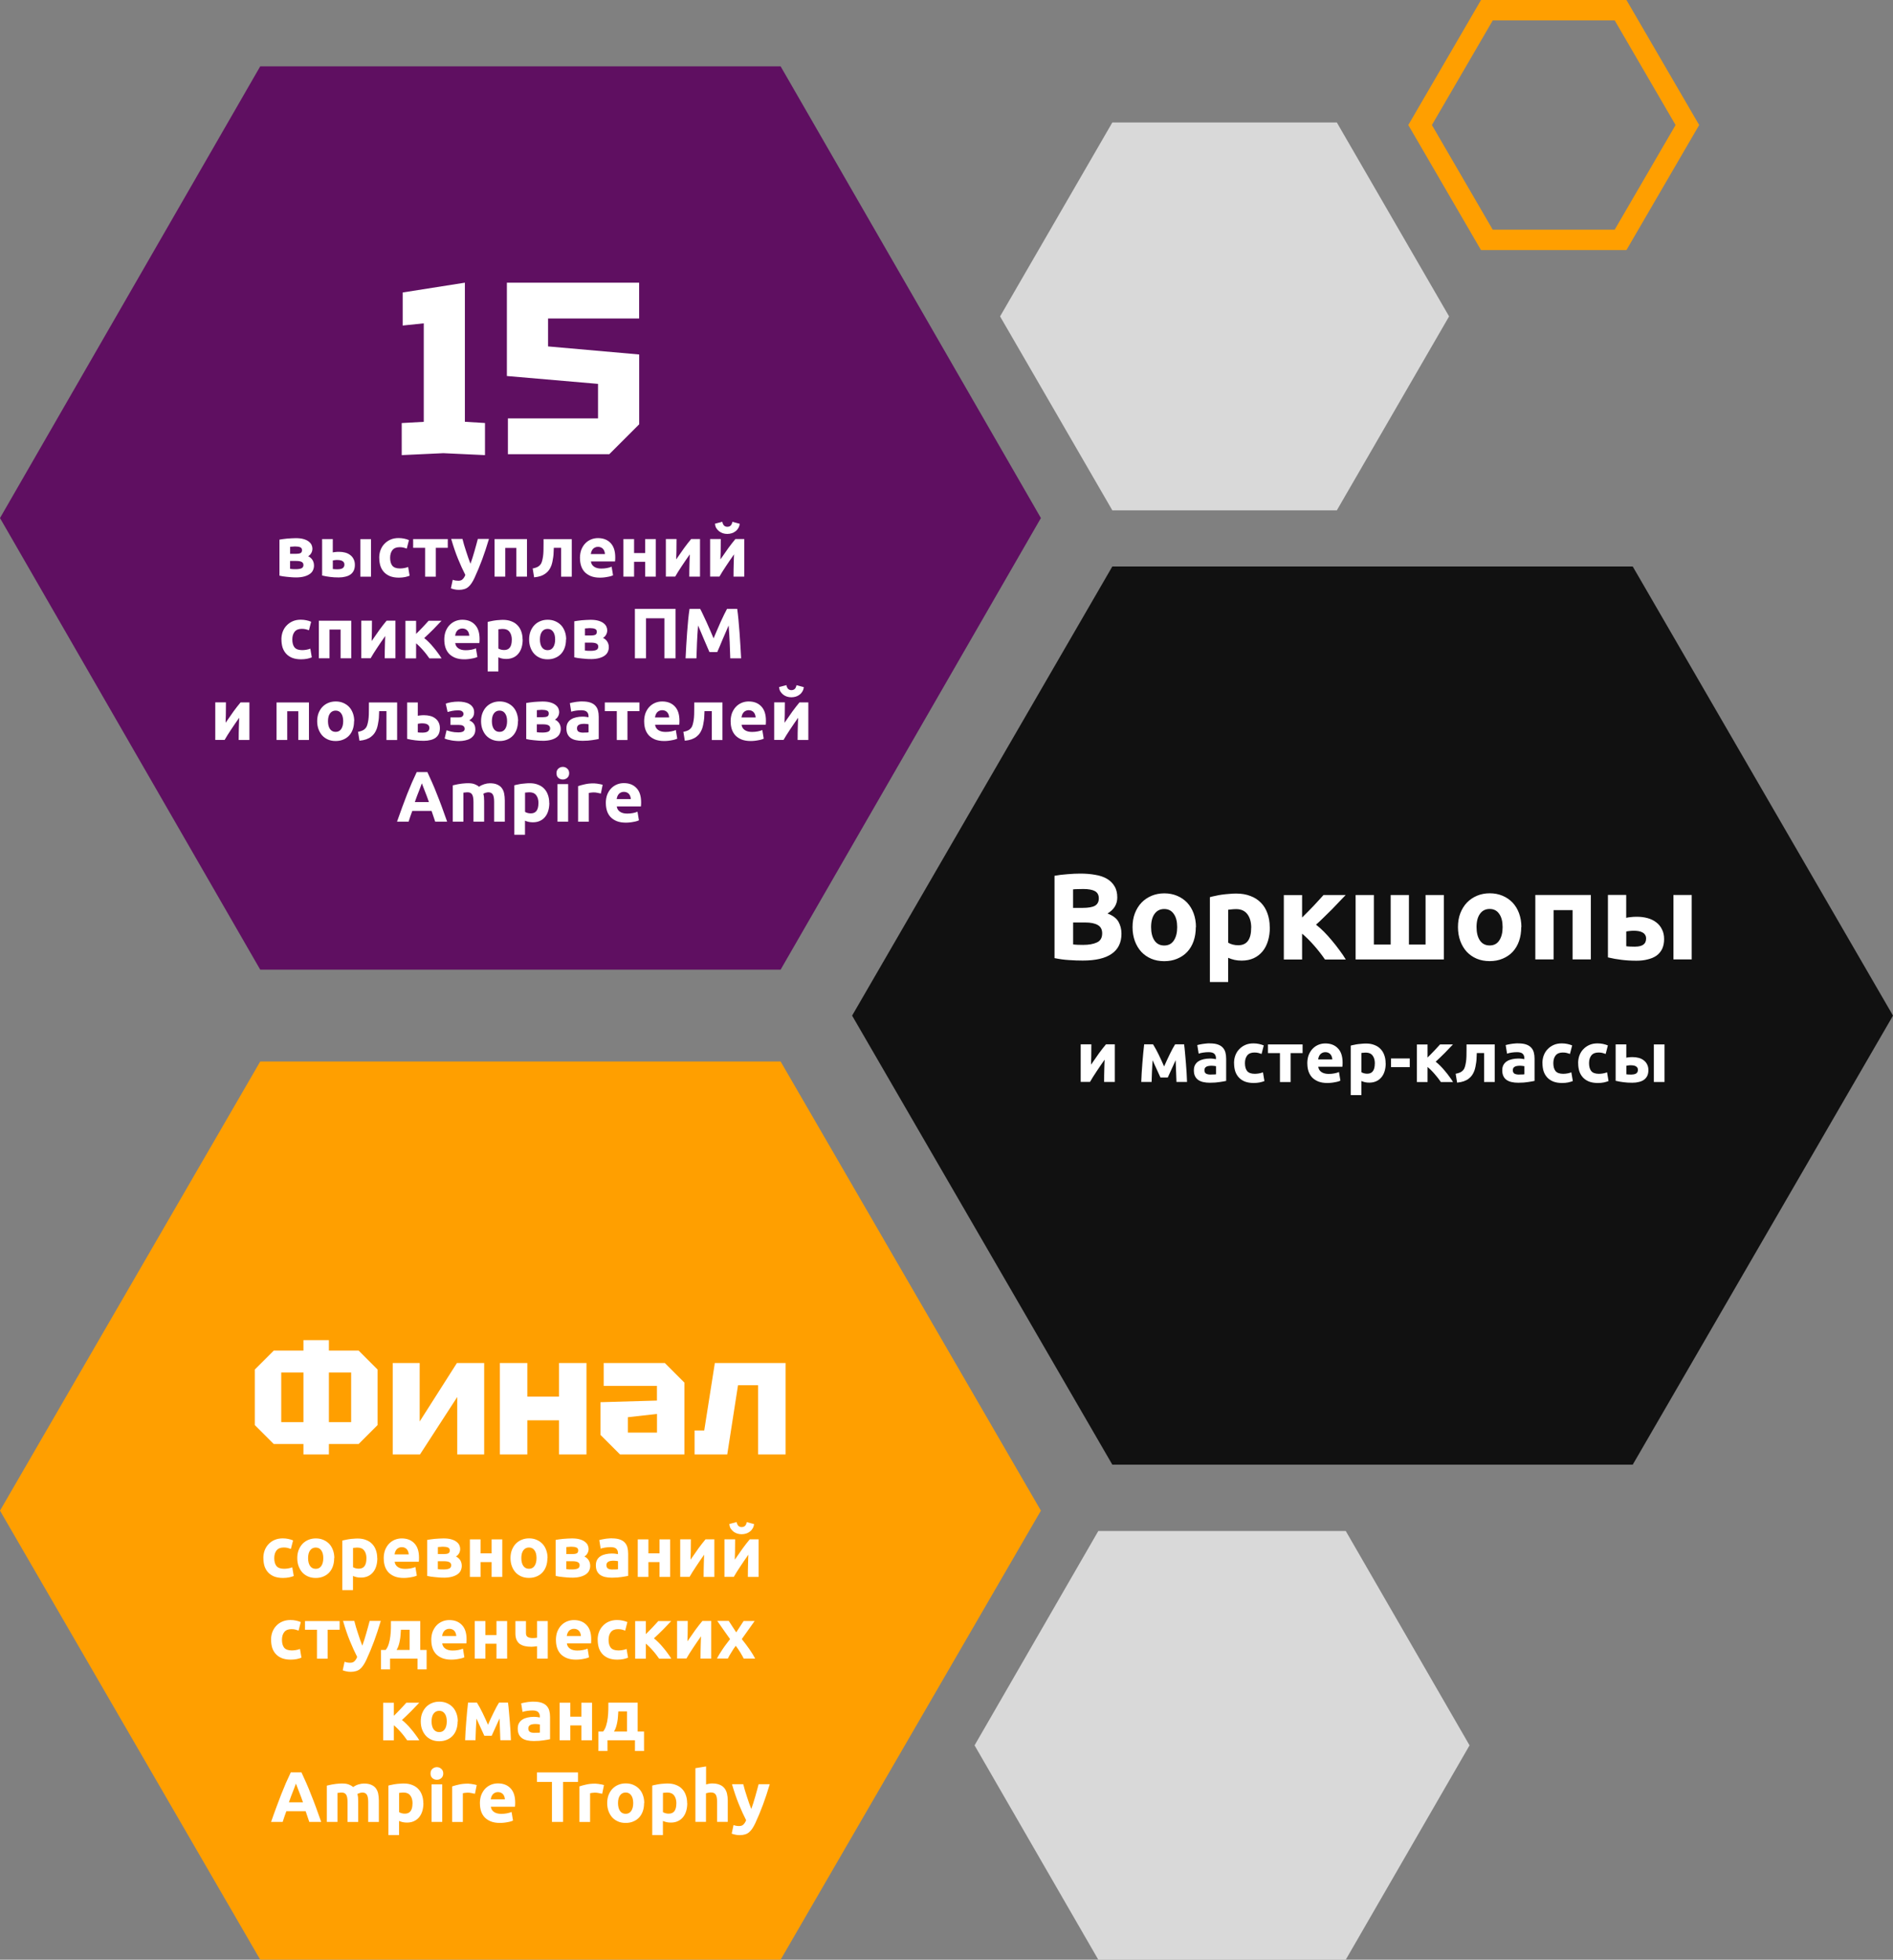
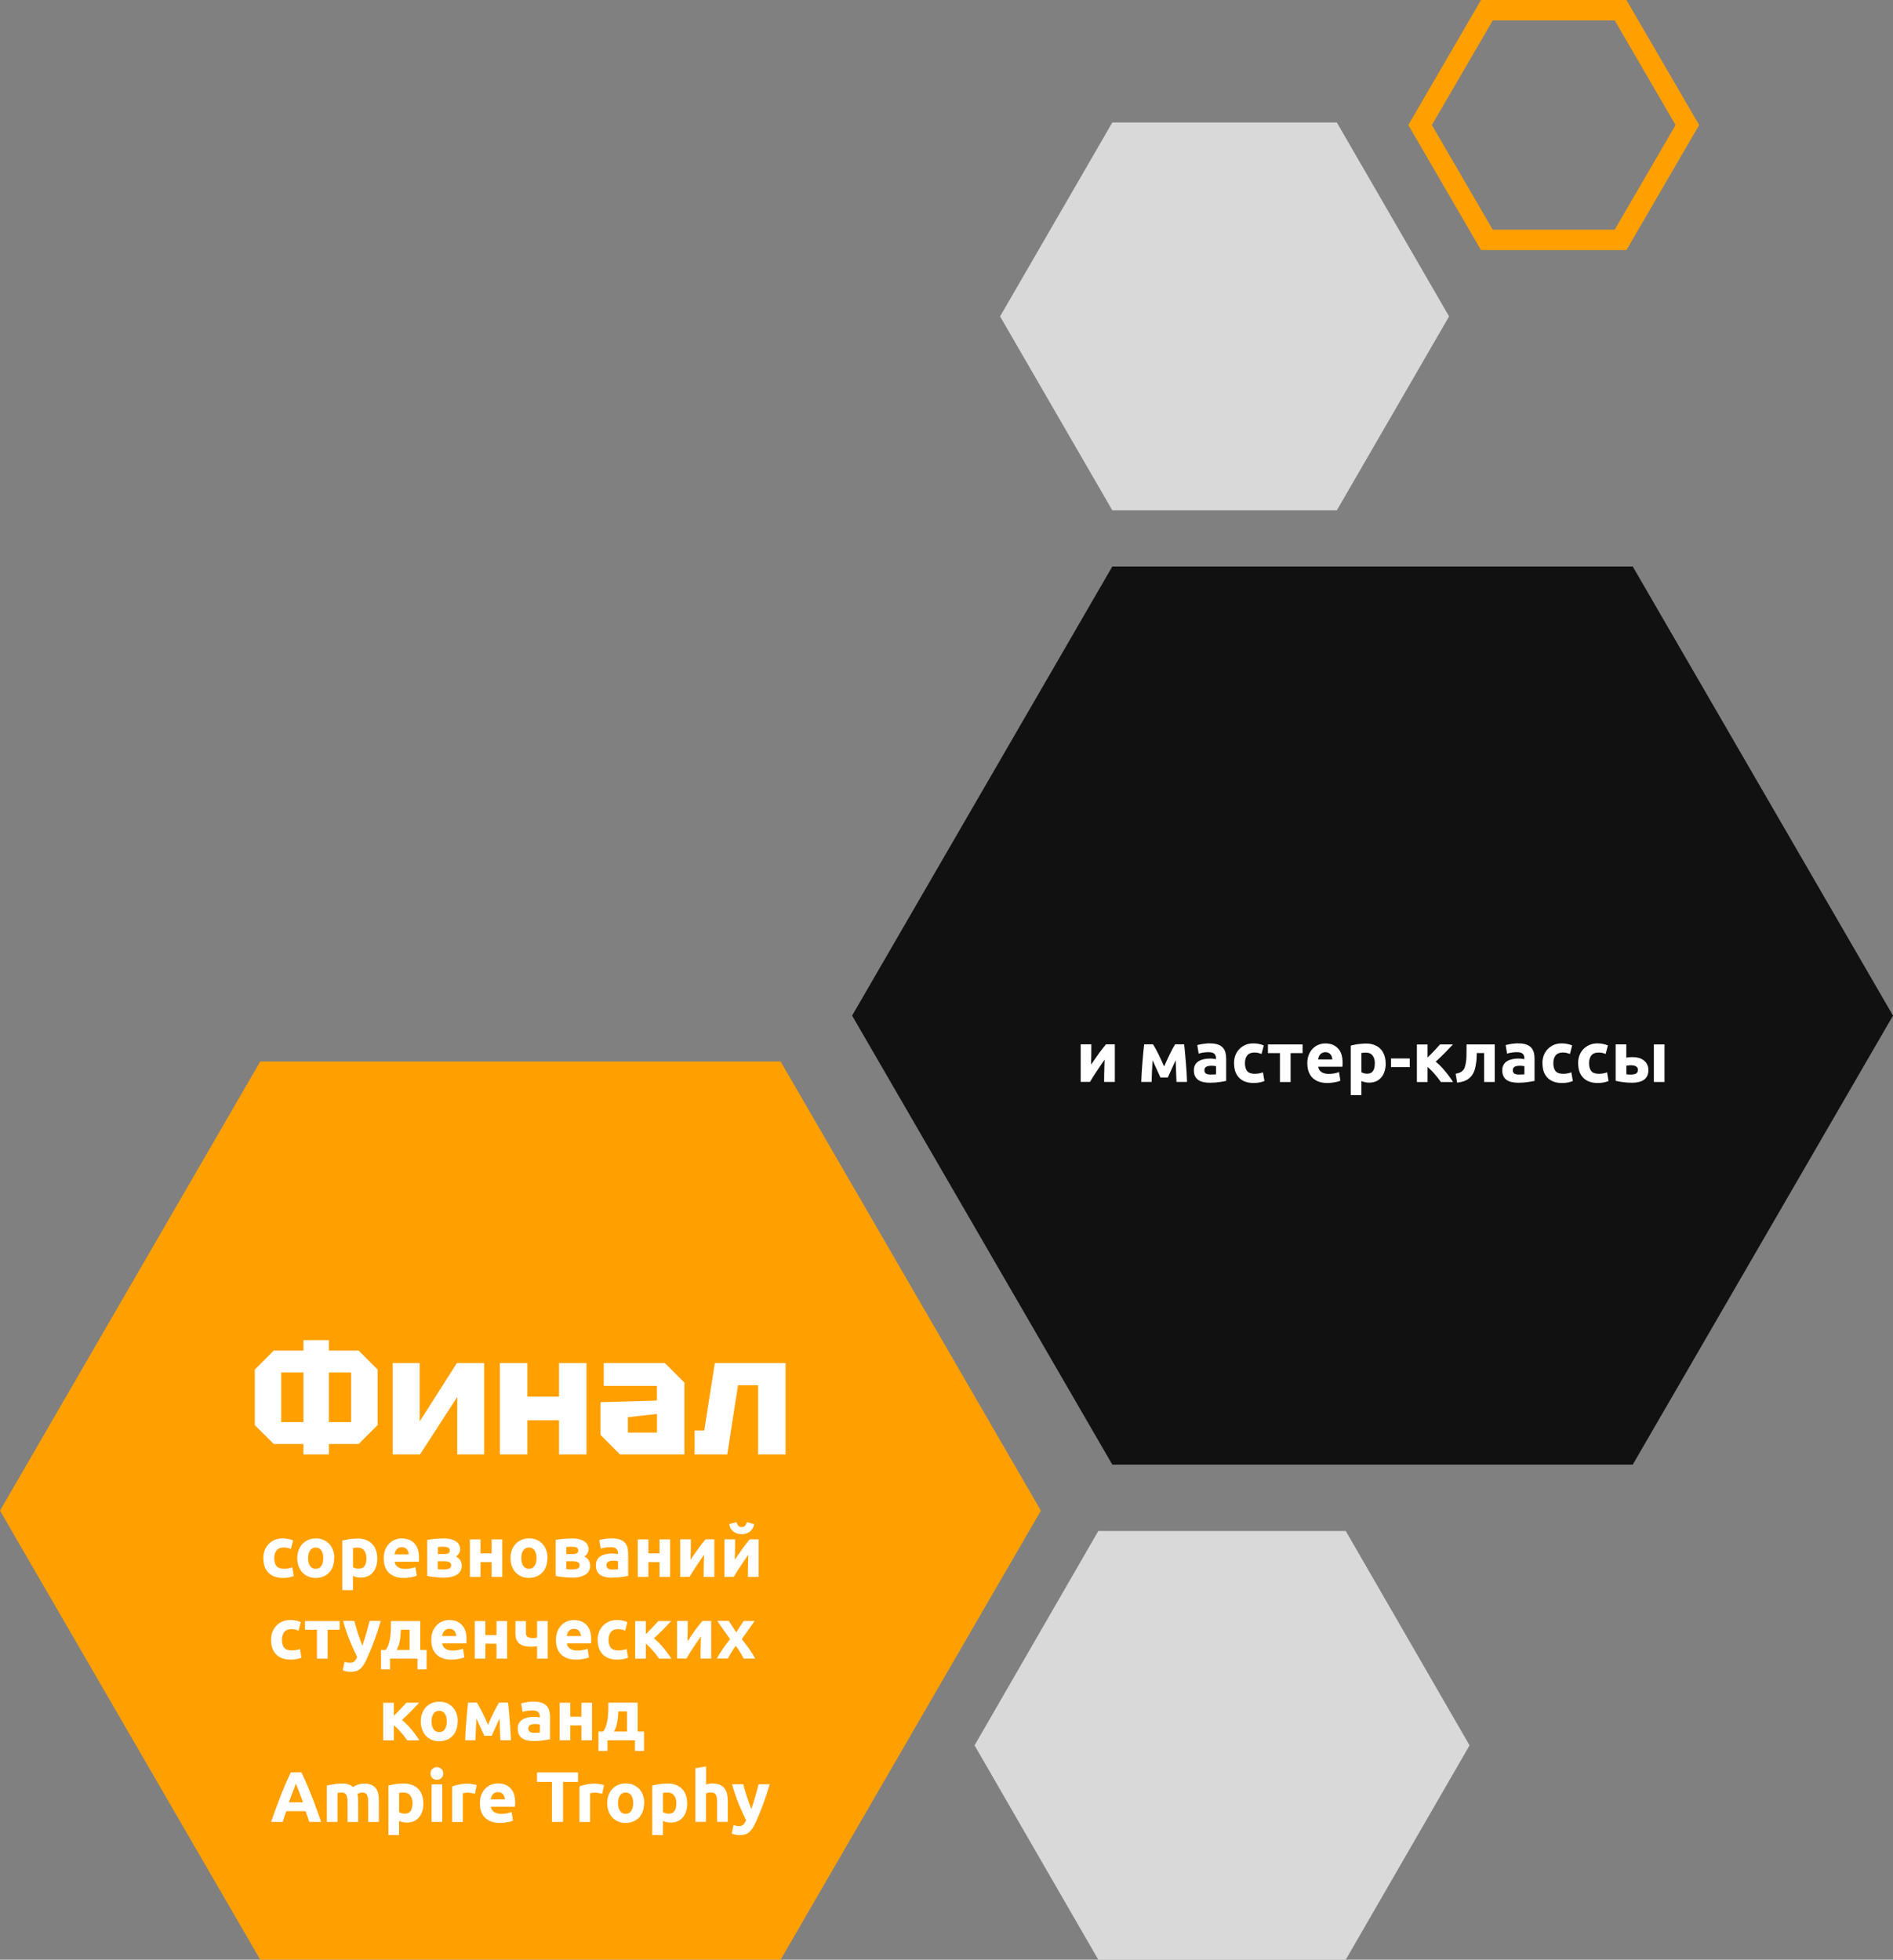
<svg xmlns="http://www.w3.org/2000/svg" id="_Слой_1" data-name="Слой 1" viewBox="0 0 371 384">
  <rect x="0" y="0" width="371" height="384" fill="#808080" stroke="none" />
  <defs>
    <style>
      .cls-1 {
        fill: #fff;
      }

      .cls-2 {
        stroke: #ff9f00;
        stroke-width: 4px;
      }

      .cls-2, .cls-3 {
        fill: none;
      }

      .cls-4 {
        clip-path: url(#clippath-2);
      }

      .cls-5 {
        fill: #111;
      }

      .cls-6 {
        clip-path: url(#clippath-1);
      }

      .cls-7 {
        clip-path: url(#clippath-4);
      }

      .cls-8 {
        fill: rgba(91, 3, 93, .9);
      }

      .cls-9 {
        fill: #ff9f00;
      }

      .cls-10 {
        clip-path: url(#clippath);
      }

      .cls-11 {
        clip-path: url(#clippath-3);
      }

      .cls-12 {
        clip-path: url(#clippath-5);
      }

      .cls-13 {
        fill: #d9d9d9;
      }
    </style>
    <clipPath id="clippath">
-       <rect class="cls-3" y="13" width="204" height="177" />
-     </clipPath>
+       </clipPath>
    <clipPath id="clippath-1">
      <rect class="cls-3" x="196" y="24" width="88" height="76" />
    </clipPath>
    <clipPath id="clippath-2">
      <rect class="cls-3" x="276" width="57" height="49" />
    </clipPath>
    <clipPath id="clippath-3">
      <rect class="cls-3" x="191" y="300" width="97" height="84" />
    </clipPath>
    <clipPath id="clippath-4">
      <rect class="cls-3" x="167" y="111" width="204" height="176" />
    </clipPath>
    <clipPath id="clippath-5">
      <rect class="cls-3" y="208" width="204" height="176" />
    </clipPath>
  </defs>
  <g class="cls-10">
    <g>
      <path class="cls-8" d="M51,190L0,101.51,51,13h101.99l51.01,88.51-51.01,88.49H51Z" />
-       <path class="cls-1" d="M78.73,89.19v-6.29l4.32-.24v-19.3l-4.13,.43v-6.48l12.19-1.92v27.26l3.94,.24v6.29l-8.16-.38-8.16,.38Zm46.54-26.78h-17.86v5.47l17.86,1.58v13.68l-5.86,5.86h-19.87v-7.01h17.66v-6.77l-17.86-1.54v-18.29h25.92v7.01Z" />
+       <path class="cls-1" d="M78.73,89.19v-6.29l4.32-.24v-19.3l-4.13,.43v-6.48l12.19-1.92v27.26l3.94,.24v6.29l-8.16-.38-8.16,.38m46.54-26.78h-17.86v5.47l17.86,1.58v13.68l-5.86,5.86h-19.87v-7.01h17.66v-6.77l-17.86-1.54v-18.29h25.92v7.01Z" />
      <path class="cls-1" d="M56.85,111.46c.13,.02,.3,.04,.52,.06,.22,0,.43,.01,.62,.01,.47,0,.83-.06,1.09-.17,.26-.12,.39-.34,.39-.64s-.12-.5-.36-.62c-.23-.12-.58-.18-1.04-.18h-1.22v1.54Zm1.18-2.94c.35,0,.63-.04,.84-.13,.21-.09,.32-.29,.32-.59,0-.28-.12-.47-.36-.57-.24-.1-.56-.15-.95-.15-.13,0-.3,0-.52,.03-.21,0-.37,.02-.5,.04v1.37h1.18Zm-.07,4.62c-.26,0-.54,0-.84-.03-.3-.02-.59-.05-.88-.08-.29-.03-.56-.06-.83-.1-.25-.05-.47-.09-.64-.13v-7.06c.18-.04,.39-.07,.64-.1,.26-.04,.54-.07,.83-.1,.29-.03,.58-.05,.88-.06,.3-.02,.58-.03,.84-.03,.61,0,1.12,.06,1.53,.18,.42,.12,.76,.28,1.01,.48,.26,.2,.45,.42,.56,.66,.11,.24,.17,.49,.17,.73,0,.33-.08,.63-.24,.9-.16,.27-.36,.47-.6,.59,.13,.06,.26,.13,.39,.24,.14,.1,.27,.23,.38,.38,.11,.14,.2,.31,.27,.52,.07,.2,.11,.43,.11,.69,0,.3-.06,.59-.18,.87-.11,.28-.31,.53-.59,.74-.28,.21-.65,.39-1.11,.52-.46,.13-1.02,.2-1.69,.2Zm14.75-.14h-2.09v-7.36h2.09v7.36Zm-6.45-1.46c.38,0,.68-.07,.9-.21,.22-.15,.34-.39,.34-.71,0-.17-.04-.31-.11-.42-.07-.12-.18-.21-.31-.28-.13-.07-.28-.13-.46-.15-.17-.03-.35-.04-.55-.04-.14,0-.29,0-.46,.03-.17,.02-.29,.04-.38,.06v1.68c.11,.02,.26,.03,.45,.04,.19,0,.38,.01,.59,.01Zm-1.04-3.29c.13-.04,.3-.06,.5-.08,.21-.03,.46-.04,.73-.04,.43,0,.83,.05,1.2,.15,.38,.1,.71,.26,.99,.48,.28,.2,.5,.47,.66,.8,.17,.32,.25,.69,.25,1.12s-.07,.8-.22,1.12c-.15,.31-.36,.57-.64,.77-.28,.2-.62,.34-1.01,.43-.38,.1-.81,.15-1.29,.15-.62,0-1.18-.03-1.69-.1-.51-.06-1.04-.15-1.57-.28v-7.14h2.09v2.62Zm9.1,1.06c0-.53,.08-1.03,.25-1.5,.18-.48,.43-.89,.76-1.23,.33-.35,.72-.63,1.19-.84,.47-.21,1-.31,1.6-.31,.39,0,.75,.04,1.08,.11,.33,.06,.64,.16,.95,.29l-.43,1.67c-.2-.08-.41-.14-.64-.2-.23-.06-.49-.08-.78-.08-.62,0-1.08,.19-1.39,.57-.3,.38-.45,.89-.45,1.51,0,.66,.14,1.18,.42,1.54,.29,.36,.79,.55,1.5,.55,.25,0,.52-.02,.81-.07,.29-.05,.56-.12,.8-.22l.29,1.71c-.24,.1-.55,.19-.91,.27-.36,.07-.77,.11-1.2,.11-.67,0-1.25-.1-1.74-.29-.49-.21-.89-.48-1.2-.83-.31-.34-.54-.75-.69-1.22-.14-.48-.21-.99-.21-1.54Zm13.44-1.97h-2.35v5.66h-2.09v-5.66h-2.35v-1.71h6.79v1.71Zm8.06-1.71c-.42,1.42-.86,2.75-1.32,3.99-.46,1.24-.96,2.44-1.5,3.61-.2,.42-.39,.78-.59,1.06-.2,.3-.41,.54-.64,.73-.23,.2-.5,.34-.8,.42-.29,.09-.63,.14-1.02,.14-.33,0-.63-.03-.91-.1-.27-.06-.49-.12-.67-.2l.36-1.67c.21,.08,.41,.13,.57,.15s.35,.04,.53,.04c.37,0,.66-.1,.85-.31,.21-.2,.38-.47,.52-.83-.48-.93-.95-1.98-1.43-3.14-.48-1.17-.92-2.47-1.34-3.92h2.21c.09,.36,.2,.76,.32,1.19,.13,.42,.27,.85,.41,1.29,.14,.43,.28,.85,.42,1.26,.15,.41,.29,.78,.42,1.12,.12-.34,.25-.71,.38-1.12,.13-.41,.26-.83,.38-1.26,.13-.44,.25-.87,.36-1.29,.12-.43,.23-.83,.32-1.19h2.16Zm7.46,0v7.36h-2.09v-5.63h-2.17v5.63h-2.09v-7.36h6.34Zm5.26,1.71c0,.27-.02,.56-.04,.87,0,.3-.03,.6-.07,.91-.04,.3-.09,.59-.15,.88-.06,.29-.13,.56-.22,.81-.11,.3-.26,.58-.43,.84-.17,.25-.39,.48-.66,.69-.26,.2-.58,.38-.97,.52-.37,.13-.81,.22-1.32,.27l-.28-1.74c.48-.09,.84-.22,1.11-.39,.26-.18,.46-.4,.59-.67,.1-.23,.18-.5,.24-.81,.07-.31,.11-.63,.14-.97,.03-.34,.04-.69,.04-1.05,0-.36,.01-.69,.01-1.02v-.84h5.53v7.36h-2.09v-5.66h-1.43Zm5.12,2.03c0-.65,.1-1.22,.29-1.71,.21-.5,.47-.9,.8-1.23s.7-.57,1.12-.74c.43-.17,.87-.25,1.32-.25,1.04,0,1.87,.32,2.48,.97,.61,.64,.91,1.57,.91,2.81,0,.12,0,.26-.01,.41,0,.14-.02,.27-.03,.38h-4.73c.05,.43,.25,.77,.6,1.02,.35,.25,.83,.38,1.43,.38,.38,0,.76-.03,1.12-.1,.37-.07,.68-.16,.91-.27l.28,1.69c-.11,.06-.26,.11-.45,.17-.19,.06-.4,.1-.63,.14-.22,.05-.47,.08-.73,.11s-.52,.04-.78,.04c-.66,0-1.24-.1-1.74-.29-.48-.2-.89-.46-1.22-.8-.32-.34-.56-.75-.71-1.22-.15-.47-.22-.97-.22-1.51Zm4.9-.8c0-.18-.04-.35-.1-.52-.05-.17-.13-.32-.24-.45-.1-.13-.24-.24-.41-.32-.16-.08-.36-.13-.6-.13s-.43,.04-.6,.13c-.17,.07-.31,.18-.42,.31-.11,.13-.2,.28-.27,.46-.06,.17-.1,.34-.13,.52h2.76Zm9.97,4.42h-2.09v-2.91h-2.17v2.91h-2.09v-7.36h2.09v2.74h2.17v-2.74h2.09v7.36Zm8.66-7.36v7.36h-2.1c0-.47,0-.93,.01-1.39,0-.47,.02-.9,.03-1.29,0-.39,.02-.73,.03-1.02,.02-.3,.03-.52,.03-.66-.27,.38-.54,.77-.81,1.16-.27,.39-.53,.78-.78,1.16-.24,.37-.48,.73-.7,1.08-.21,.35-.41,.66-.57,.95h-1.83v-7.36h2.09c0,.47,0,.92-.01,1.34,0,.42,0,.8-.01,1.15,0,.35-.02,.65-.03,.91,0,.25-.01,.45-.01,.59,.56-.82,1.07-1.56,1.54-2.21,.48-.65,.94-1.25,1.39-1.78h1.76Zm8.67,0v7.36h-2.1c0-.47,0-.93,.01-1.39,0-.47,.02-.9,.03-1.29,0-.39,.02-.73,.03-1.02,.02-.3,.03-.52,.03-.66-.27,.38-.54,.77-.81,1.16-.27,.39-.53,.78-.78,1.16-.24,.37-.48,.73-.7,1.08-.21,.35-.41,.66-.57,.95h-1.83v-7.36h2.09c0,.47,0,.92-.01,1.34,0,.42,0,.8-.01,1.15,0,.35-.02,.65-.03,.91,0,.25-.01,.45-.01,.59,.56-.82,1.07-1.56,1.54-2.21,.48-.65,.94-1.25,1.39-1.78h1.76Zm-3.32-1.01c-.3,0-.59-.04-.87-.13-.27-.09-.52-.22-.74-.39-.22-.18-.41-.39-.56-.63-.14-.25-.22-.54-.25-.85l1.44-.38c.07,.35,.2,.61,.36,.76,.18,.15,.38,.22,.62,.22s.45-.06,.62-.2c.18-.14,.3-.4,.38-.77l1.43,.38c-.03,.32-.12,.6-.27,.85-.14,.24-.32,.45-.55,.62-.21,.17-.46,.3-.74,.39-.28,.08-.57,.13-.87,.13Zm-87.39,20.69c0-.53,.08-1.03,.25-1.5,.18-.48,.43-.89,.76-1.23,.33-.35,.72-.63,1.19-.84,.47-.21,1-.31,1.6-.31,.39,0,.75,.04,1.08,.11,.33,.06,.64,.16,.95,.29l-.43,1.67c-.2-.08-.41-.14-.64-.2-.23-.06-.49-.08-.78-.08-.62,0-1.08,.19-1.39,.57-.3,.38-.45,.89-.45,1.51,0,.66,.14,1.18,.42,1.54,.29,.36,.79,.55,1.5,.55,.25,0,.52-.02,.81-.07,.29-.05,.56-.12,.8-.22l.29,1.71c-.24,.1-.55,.19-.91,.27-.36,.07-.77,.11-1.2,.11-.67,0-1.25-.1-1.74-.29-.49-.2-.89-.48-1.2-.83-.31-.35-.54-.75-.69-1.22-.14-.48-.21-.99-.21-1.54Zm13.69-3.68v7.36h-2.09v-5.63h-2.17v5.63h-2.09v-7.36h6.34Zm8.66,0v7.36h-2.1c0-.47,0-.93,.01-1.39,0-.47,.02-.9,.03-1.29,0-.39,.02-.73,.03-1.02,.02-.3,.03-.52,.03-.66-.27,.38-.54,.77-.81,1.16-.27,.39-.53,.78-.78,1.16-.24,.37-.48,.73-.7,1.08-.21,.35-.41,.66-.57,.95h-1.83v-7.36h2.09c0,.47,0,.92-.01,1.34,0,.42,0,.8-.01,1.15,0,.35-.02,.65-.03,.91,0,.25-.01,.45-.01,.59,.56-.82,1.07-1.56,1.54-2.21,.48-.65,.94-1.25,1.39-1.78h1.76Zm4.05,2.58c.21-.2,.42-.41,.64-.64,.23-.23,.46-.46,.67-.69,.21-.23,.42-.46,.62-.67,.2-.21,.37-.41,.52-.57h2.53c-.19,.2-.42,.44-.7,.73-.27,.29-.56,.59-.87,.91-.31,.31-.62,.62-.94,.92-.31,.31-.6,.58-.88,.83,.28,.21,.58,.48,.9,.8,.32,.32,.63,.66,.92,1.02,.31,.36,.6,.73,.87,1.11,.28,.37,.52,.72,.71,1.05h-2.38c-.17-.25-.36-.51-.57-.78-.21-.28-.44-.55-.67-.81-.23-.27-.47-.52-.71-.76-.23-.23-.45-.43-.66-.6v2.95h-2.09v-7.36h2.09v2.58Zm5.52,1.16c0-.65,.1-1.22,.29-1.71,.21-.5,.47-.9,.8-1.23,.33-.33,.7-.57,1.12-.74,.43-.17,.87-.25,1.32-.25,1.05,0,1.87,.32,2.48,.97,.61,.64,.91,1.57,.91,2.81,0,.12,0,.26-.01,.41,0,.14-.02,.27-.03,.38h-4.73c.05,.43,.25,.77,.6,1.02,.35,.25,.83,.38,1.43,.38,.38,0,.76-.03,1.12-.1,.37-.07,.68-.16,.91-.27l.28,1.69c-.11,.06-.26,.11-.45,.17-.19,.06-.4,.1-.63,.14-.22,.05-.47,.08-.73,.11-.26,.03-.52,.04-.78,.04-.66,0-1.24-.1-1.74-.29-.49-.2-.89-.46-1.22-.8-.32-.35-.56-.75-.71-1.22-.15-.47-.22-.97-.22-1.51Zm4.9-.8c0-.18-.04-.35-.1-.52-.05-.17-.13-.32-.24-.45-.1-.13-.24-.24-.41-.32-.16-.08-.36-.13-.6-.13s-.43,.04-.6,.13c-.17,.07-.31,.18-.42,.31-.11,.13-.2,.28-.27,.46-.06,.17-.1,.34-.13,.52h2.76Zm8.34,.8c0-.64-.15-1.16-.43-1.54-.29-.39-.72-.59-1.29-.59-.19,0-.36,0-.52,.03-.16,0-.29,.02-.39,.04v3.77c.13,.08,.3,.15,.5,.21,.21,.06,.43,.08,.64,.08,.99,0,1.48-.67,1.48-2Zm2.13-.06c0,.57-.07,1.09-.21,1.55-.14,.47-.35,.87-.62,1.2-.27,.34-.61,.6-1.01,.78s-.86,.28-1.39,.28c-.29,0-.56-.03-.81-.08-.25-.06-.49-.13-.73-.24v2.77h-2.09v-9.7c.19-.06,.4-.11,.64-.15,.24-.06,.49-.1,.76-.14,.27-.04,.54-.07,.81-.08,.28-.03,.55-.04,.8-.04,.61,0,1.15,.09,1.62,.28,.48,.18,.88,.43,1.2,.77,.33,.33,.57,.73,.74,1.2,.18,.48,.27,1.01,.27,1.6Zm8.49-.01c0,.58-.08,1.11-.25,1.6-.17,.48-.41,.89-.73,1.23-.32,.34-.7,.6-1.15,.78-.44,.19-.93,.28-1.48,.28s-1.04-.09-1.48-.28c-.44-.19-.82-.45-1.13-.78-.32-.35-.57-.76-.74-1.23-.18-.49-.27-1.02-.27-1.6s.09-1.11,.27-1.58c.19-.48,.44-.88,.76-1.22,.33-.34,.71-.6,1.15-.78,.45-.19,.93-.28,1.46-.28s1.02,.09,1.46,.28c.45,.19,.83,.45,1.15,.78s.56,.74,.74,1.22,.27,1,.27,1.58Zm-2.13,0c0-.64-.13-1.15-.39-1.51-.25-.37-.62-.56-1.09-.56s-.85,.19-1.11,.56c-.26,.36-.39,.87-.39,1.51s.13,1.16,.39,1.54c.26,.37,.63,.56,1.11,.56s.84-.19,1.09-.56c.26-.38,.39-.9,.39-1.54Zm5.83,2.16c.13,.02,.3,.04,.52,.06,.22,0,.43,.01,.62,.01,.47,0,.83-.06,1.09-.17,.26-.12,.39-.34,.39-.64s-.12-.5-.36-.62c-.23-.12-.58-.18-1.04-.18h-1.22v1.54Zm1.18-2.94c.35,0,.63-.04,.84-.13,.21-.09,.32-.29,.32-.59,0-.28-.12-.47-.36-.57-.24-.1-.56-.15-.95-.15-.13,0-.3,0-.52,.03-.21,0-.37,.02-.5,.04v1.37h1.18Zm-.07,4.62c-.26,0-.54,0-.84-.03-.3-.02-.59-.05-.88-.08-.29-.03-.56-.06-.83-.1-.25-.05-.47-.09-.64-.13v-7.06c.18-.04,.39-.07,.64-.1,.26-.04,.54-.07,.83-.1,.29-.03,.58-.05,.88-.06,.3-.02,.58-.03,.84-.03,.61,0,1.12,.06,1.53,.18,.42,.12,.76,.28,1.01,.48,.26,.2,.45,.42,.56,.66,.11,.24,.17,.49,.17,.73,0,.33-.08,.63-.24,.9-.16,.27-.36,.47-.6,.59,.13,.06,.26,.13,.39,.24,.14,.1,.27,.23,.38,.38,.11,.14,.2,.31,.27,.52,.08,.2,.11,.43,.11,.69,0,.3-.06,.59-.18,.87-.11,.28-.31,.53-.59,.74-.28,.22-.65,.39-1.11,.52s-1.02,.2-1.69,.2Zm16.66-9.84v9.7h-2.18v-7.85h-3.61v7.85h-2.18v-9.7h7.98Zm4.82,0c.17,.31,.36,.69,.57,1.15,.22,.45,.45,.94,.69,1.47,.24,.52,.48,1.06,.71,1.61s.45,1.07,.66,1.55c.21-.49,.43-1,.66-1.55,.23-.55,.47-1.09,.7-1.61,.24-.53,.47-1.02,.69-1.47,.22-.46,.42-.84,.59-1.15h1.99c.09,.64,.18,1.37,.25,2.17,.08,.79,.15,1.62,.21,2.49,.07,.86,.12,1.72,.17,2.59,.06,.87,.1,1.68,.14,2.45h-2.13c-.03-.94-.07-1.97-.11-3.08s-.12-2.23-.21-3.36c-.17,.39-.36,.83-.56,1.3-.2,.48-.41,.95-.62,1.43-.2,.48-.39,.93-.57,1.37-.19,.43-.35,.8-.48,1.11h-1.53c-.13-.31-.29-.68-.48-1.11-.19-.44-.38-.9-.59-1.37-.2-.48-.4-.95-.6-1.43-.21-.48-.39-.91-.56-1.3-.09,1.13-.16,2.25-.21,3.36s-.08,2.14-.11,3.08h-2.13c.04-.76,.08-1.58,.13-2.45,.06-.87,.11-1.73,.17-2.59,.07-.87,.13-1.7,.21-2.49,.08-.8,.17-1.53,.27-2.17h2.09Zm-88.34,18.34v7.36h-2.1c0-.47,0-.93,.01-1.39,0-.47,.02-.9,.03-1.29,0-.39,.02-.73,.03-1.02,.02-.3,.03-.52,.03-.66-.27,.38-.54,.77-.81,1.16-.27,.39-.53,.78-.78,1.16-.24,.37-.48,.73-.7,1.08-.21,.35-.41,.66-.57,.95h-1.83v-7.36h2.09c0,.47,0,.91-.01,1.34,0,.42,0,.8-.01,1.15,0,.35-.02,.65-.03,.91,0,.25-.01,.45-.01,.59,.56-.82,1.07-1.56,1.54-2.21,.48-.65,.94-1.25,1.39-1.78h1.76Zm11.67,0v7.36h-2.09v-5.63h-2.17v5.63h-2.09v-7.36h6.34Zm8.84,3.67c0,.58-.08,1.11-.25,1.6-.17,.48-.41,.89-.73,1.23-.32,.34-.7,.6-1.15,.78-.44,.19-.93,.28-1.48,.28s-1.04-.09-1.48-.28c-.44-.19-.82-.45-1.13-.78-.32-.35-.56-.76-.74-1.23-.18-.49-.27-1.02-.27-1.6s.09-1.11,.27-1.58c.19-.48,.44-.88,.76-1.22,.33-.34,.71-.6,1.15-.78,.45-.19,.93-.28,1.46-.28s1.02,.09,1.46,.28c.45,.19,.83,.45,1.15,.78,.32,.34,.56,.74,.74,1.22,.18,.48,.27,1,.27,1.58Zm-2.13,0c0-.64-.13-1.15-.39-1.51-.25-.37-.62-.56-1.09-.56s-.84,.19-1.11,.56c-.26,.36-.39,.87-.39,1.51s.13,1.16,.39,1.54c.26,.37,.63,.56,1.11,.56s.84-.19,1.09-.56c.26-.38,.39-.9,.39-1.54Zm7.05-1.96c0,.27-.02,.56-.04,.87,0,.3-.03,.6-.07,.91-.04,.3-.09,.59-.15,.88-.06,.29-.13,.56-.22,.81-.11,.3-.26,.58-.43,.84-.17,.25-.39,.48-.66,.69-.26,.21-.58,.38-.97,.52-.37,.13-.81,.22-1.32,.27l-.28-1.74c.48-.09,.84-.22,1.11-.39,.26-.18,.46-.4,.59-.67,.1-.23,.18-.5,.24-.81,.07-.31,.11-.63,.14-.97,.03-.35,.04-.7,.04-1.05,0-.35,.01-.7,.01-1.02v-.84h5.53v7.36h-2.09v-5.66h-1.43Zm8.6,4.2c.38,0,.68-.07,.9-.21,.22-.15,.34-.39,.34-.71,0-.17-.04-.31-.11-.42-.07-.12-.18-.21-.31-.28-.13-.07-.28-.13-.46-.15-.17-.03-.35-.04-.55-.04-.14,0-.29,0-.46,.03s-.29,.04-.38,.06v1.68c.11,.02,.26,.03,.45,.04,.19,0,.38,.01,.59,.01Zm-1.04-3.29c.13-.04,.3-.07,.5-.08,.21-.03,.46-.04,.73-.04,.44,0,.84,.05,1.22,.15,.38,.1,.71,.26,.99,.48,.28,.21,.5,.47,.66,.8,.16,.32,.24,.69,.24,1.12s-.07,.8-.22,1.12c-.15,.31-.36,.56-.64,.77-.28,.2-.62,.34-1.01,.43-.38,.1-.81,.15-1.29,.15-.62,0-1.18-.03-1.69-.1-.51-.06-1.04-.15-1.57-.28v-7.14h2.09v2.62Zm5.47-2.38c.33-.12,.7-.22,1.13-.29s.9-.11,1.4-.11c.38,0,.76,.04,1.12,.11,.36,.07,.69,.18,.97,.35,.29,.16,.52,.37,.69,.64,.18,.26,.27,.59,.27,.99,0,.36-.08,.68-.25,.94-.17,.25-.41,.46-.71,.63,.41,.18,.71,.41,.91,.7,.2,.29,.29,.66,.29,1.11,0,.42-.09,.77-.27,1.06-.18,.28-.42,.51-.71,.69s-.64,.3-1.02,.38c-.38,.08-.78,.13-1.19,.13-.24,0-.49-.01-.76-.04-.26-.02-.52-.05-.77-.1-.24-.04-.48-.09-.7-.15-.22-.06-.42-.13-.6-.21l.38-1.62c.2,.08,.49,.16,.9,.27,.41,.1,.87,.15,1.39,.15,.84,0,1.26-.23,1.26-.7,0-.16-.03-.28-.1-.38-.07-.1-.15-.18-.27-.24-.1-.06-.22-.09-.36-.11s-.28-.03-.42-.03h-1.64v-1.48h1.65c.34,0,.57-.07,.7-.2,.14-.14,.21-.3,.21-.48s-.08-.34-.24-.48c-.15-.15-.43-.22-.84-.22s-.8,.04-1.16,.11c-.36,.08-.66,.15-.88,.21l-.36-1.62Zm14.17,3.43c0,.58-.08,1.11-.25,1.6-.17,.48-.41,.89-.73,1.23-.32,.34-.7,.6-1.15,.78-.44,.19-.93,.28-1.48,.28s-1.04-.09-1.48-.28c-.44-.19-.82-.45-1.13-.78-.32-.35-.56-.76-.74-1.23-.18-.49-.27-1.02-.27-1.6s.09-1.11,.27-1.58c.19-.48,.44-.88,.76-1.22,.33-.34,.71-.6,1.15-.78,.45-.19,.93-.28,1.46-.28s1.02,.09,1.46,.28c.45,.19,.83,.45,1.15,.78,.32,.34,.57,.74,.74,1.22s.27,1,.27,1.58Zm-2.13,0c0-.64-.13-1.15-.39-1.51-.25-.37-.62-.56-1.09-.56s-.84,.19-1.11,.56c-.26,.36-.39,.87-.39,1.51s.13,1.16,.39,1.54c.26,.37,.63,.56,1.11,.56s.84-.19,1.09-.56c.26-.38,.39-.9,.39-1.54Zm5.83,2.16c.13,.02,.3,.04,.52,.06,.22,0,.43,.01,.62,.01,.47,0,.83-.06,1.09-.17,.26-.12,.39-.34,.39-.64s-.12-.5-.36-.62c-.23-.12-.58-.18-1.04-.18h-1.22v1.54Zm1.18-2.94c.35,0,.63-.04,.84-.13,.21-.09,.32-.29,.32-.59,0-.28-.12-.47-.36-.57-.24-.1-.56-.15-.95-.15-.13,0-.3,0-.52,.03-.21,0-.37,.02-.5,.04v1.37h1.18Zm-.07,4.62c-.26,0-.54,0-.84-.03-.3-.02-.59-.05-.88-.08-.29-.03-.56-.06-.83-.1-.25-.05-.47-.09-.64-.13v-7.06c.18-.04,.39-.07,.64-.1,.26-.04,.54-.07,.83-.1s.58-.05,.88-.06c.3-.02,.58-.03,.84-.03,.61,0,1.11,.06,1.53,.18,.42,.12,.76,.28,1.01,.48,.26,.2,.45,.41,.56,.66s.17,.49,.17,.73c0,.33-.08,.63-.24,.9-.16,.27-.36,.47-.6,.59,.13,.06,.26,.13,.39,.24,.14,.1,.27,.23,.38,.38,.11,.14,.2,.31,.27,.52,.08,.2,.11,.42,.11,.69,0,.3-.06,.59-.18,.87-.11,.28-.31,.53-.59,.74-.28,.22-.65,.39-1.11,.52s-1.02,.2-1.69,.2Zm7.99-1.6c.21,0,.4,0,.59-.01,.19,0,.34-.02,.45-.04v-1.58c-.08-.02-.21-.04-.38-.06-.17-.02-.32-.03-.46-.03-.2,0-.38,.01-.56,.04-.17,.02-.32,.06-.45,.13-.13,.06-.23,.15-.31,.27-.07,.11-.11,.25-.11,.42,0,.33,.11,.56,.32,.69,.22,.12,.53,.18,.91,.18Zm-.17-6.1c.62,0,1.13,.07,1.54,.21,.41,.14,.74,.34,.98,.6,.25,.26,.43,.58,.53,.95,.1,.37,.15,.79,.15,1.25v4.34c-.3,.07-.71,.14-1.25,.22-.53,.09-1.18,.14-1.93,.14-.48,0-.91-.04-1.3-.13-.38-.08-.71-.22-.99-.41-.28-.2-.49-.45-.64-.76-.15-.31-.22-.69-.22-1.13s.08-.79,.25-1.09c.18-.3,.41-.54,.7-.71,.29-.18,.62-.3,.99-.38,.37-.08,.76-.13,1.16-.13,.27,0,.51,.01,.71,.04,.21,.02,.39,.05,.52,.08v-.2c0-.36-.11-.64-.32-.85-.21-.21-.59-.32-1.12-.32-.35,0-.7,.03-1.05,.08-.35,.05-.64,.12-.9,.21l-.27-1.68c.12-.04,.27-.07,.45-.11,.19-.05,.39-.08,.6-.11,.21-.04,.44-.06,.67-.08,.24-.03,.49-.04,.73-.04Zm11.18,1.9h-2.35v5.66h-2.09v-5.66h-2.35v-1.71h6.79v1.71Zm.92,2.03c0-.65,.1-1.22,.29-1.71,.2-.49,.47-.9,.8-1.23,.33-.33,.7-.57,1.12-.74,.43-.17,.87-.25,1.32-.25,1.04,0,1.87,.32,2.48,.97,.61,.63,.91,1.57,.91,2.81,0,.12,0,.26-.01,.41,0,.14-.02,.27-.03,.38h-4.73c.05,.43,.25,.77,.6,1.02,.36,.25,.83,.38,1.43,.38,.38,0,.76-.03,1.12-.1,.37-.07,.68-.16,.91-.27l.28,1.69c-.11,.06-.26,.11-.45,.17s-.4,.1-.63,.14c-.22,.05-.47,.08-.73,.11s-.52,.04-.78,.04c-.66,0-1.24-.1-1.74-.29-.48-.2-.89-.46-1.22-.8-.32-.35-.56-.75-.71-1.22-.15-.47-.22-.97-.22-1.51Zm4.9-.8c0-.18-.04-.35-.1-.52-.05-.17-.13-.32-.24-.45-.1-.13-.24-.24-.41-.32-.16-.08-.36-.13-.6-.13s-.43,.04-.6,.13c-.17,.08-.31,.18-.42,.31-.11,.13-.2,.29-.27,.46-.06,.17-.1,.34-.13,.52h2.76Zm6.93-1.23c-.01,.27-.02,.56-.04,.87,0,.3-.03,.6-.07,.91-.04,.3-.09,.59-.15,.88-.06,.29-.13,.56-.22,.81-.11,.3-.26,.58-.43,.84-.17,.25-.39,.48-.66,.69-.26,.21-.58,.38-.97,.52-.37,.13-.81,.22-1.32,.27l-.28-1.74c.48-.09,.84-.22,1.11-.39,.26-.18,.46-.4,.59-.67,.1-.23,.18-.5,.24-.81,.07-.31,.11-.63,.14-.97,.03-.35,.04-.7,.04-1.05,0-.35,.01-.7,.01-1.02v-.84h5.53v7.36h-2.09v-5.66h-1.43Zm5.12,2.03c0-.65,.1-1.22,.29-1.71,.21-.49,.47-.9,.8-1.23,.33-.33,.7-.57,1.12-.74,.43-.17,.87-.25,1.32-.25,1.05,0,1.87,.32,2.48,.97,.61,.63,.91,1.57,.91,2.81,0,.12,0,.26-.01,.41,0,.14-.02,.27-.03,.38h-4.73c.05,.43,.25,.77,.6,1.02,.36,.25,.83,.38,1.43,.38,.38,0,.76-.03,1.12-.1,.37-.07,.68-.16,.91-.27l.28,1.69c-.11,.06-.26,.11-.45,.17-.19,.06-.4,.1-.63,.14-.22,.05-.47,.08-.73,.11s-.52,.04-.78,.04c-.66,0-1.24-.1-1.74-.29-.49-.2-.89-.46-1.22-.8-.32-.35-.55-.75-.71-1.22-.15-.47-.22-.97-.22-1.51Zm4.9-.8c0-.18-.04-.35-.1-.52-.05-.17-.13-.32-.24-.45-.1-.13-.24-.24-.41-.32-.16-.08-.36-.13-.6-.13s-.43,.04-.6,.13c-.17,.08-.31,.18-.42,.31-.11,.13-.2,.29-.27,.46-.06,.17-.1,.34-.13,.52h2.76Zm10.33-2.94v7.36h-2.1c0-.47,0-.93,.01-1.39,0-.47,.02-.9,.03-1.29s.02-.73,.03-1.02c.02-.3,.03-.52,.03-.66-.27,.38-.54,.77-.81,1.16-.27,.39-.53,.78-.78,1.16-.24,.37-.48,.73-.7,1.08-.21,.35-.41,.66-.57,.95h-1.83v-7.36h2.09c0,.47,0,.91-.01,1.34,0,.42,0,.8-.01,1.15,0,.35-.02,.65-.03,.91,0,.25-.01,.45-.01,.59,.56-.82,1.07-1.56,1.54-2.21,.48-.65,.94-1.25,1.39-1.78h1.76Zm-3.32-1.01c-.3,0-.59-.04-.87-.13-.27-.09-.52-.22-.74-.39-.22-.18-.41-.39-.56-.63-.14-.25-.22-.54-.25-.85l1.44-.38c.07,.35,.2,.61,.36,.76,.18,.15,.38,.22,.62,.22s.45-.07,.62-.2c.18-.14,.3-.4,.38-.77l1.43,.38c-.03,.32-.12,.6-.27,.85-.14,.24-.32,.45-.55,.62-.21,.17-.46,.3-.74,.39-.28,.08-.57,.13-.87,.13Zm-69.81,24.37c-.1-.34-.22-.68-.35-1.04-.12-.36-.24-.71-.36-1.06h-3.78c-.12,.36-.25,.71-.38,1.06-.12,.35-.23,.7-.34,1.04h-2.27c.36-1.04,.71-2.01,1.04-2.9,.33-.89,.64-1.72,.95-2.51,.32-.78,.63-1.53,.92-2.23,.31-.71,.63-1.4,.95-2.07h2.09c.32,.67,.63,1.36,.94,2.07,.31,.7,.62,1.44,.92,2.23,.32,.78,.64,1.62,.97,2.51,.33,.89,.67,1.85,1.04,2.9h-2.34Zm-2.62-7.5c-.05,.14-.12,.33-.21,.57-.09,.24-.2,.52-.32,.84-.12,.32-.26,.67-.41,1.05-.14,.38-.28,.78-.43,1.2h2.76c-.15-.42-.29-.82-.43-1.2-.14-.38-.28-.73-.41-1.05-.12-.32-.23-.6-.32-.84-.09-.24-.17-.43-.22-.57Zm10.12,3.6c0-.67-.09-1.15-.27-1.43-.17-.28-.46-.42-.88-.42-.13,0-.27,0-.41,.03-.14,0-.28,.02-.41,.04v5.68h-2.09v-7.11c.18-.05,.38-.09,.62-.14,.24-.06,.49-.1,.76-.14,.27-.05,.55-.08,.83-.1,.28-.03,.56-.04,.83-.04,.53,0,.96,.07,1.29,.21,.34,.13,.61,.29,.83,.48,.3-.22,.64-.38,1.02-.5,.39-.12,.75-.18,1.08-.18,.59,0,1.07,.08,1.44,.25,.38,.16,.69,.39,.91,.69,.22,.3,.38,.65,.46,1.06s.13,.87,.13,1.37v4.16h-2.09v-3.91c0-.67-.09-1.15-.27-1.43-.17-.28-.46-.42-.88-.42-.11,0-.27,.03-.48,.08-.2,.06-.36,.13-.49,.21,.07,.22,.11,.44,.13,.69,.02,.23,.03,.49,.03,.76v4.02h-2.09v-3.91Zm12.74,.28c0-.64-.14-1.16-.43-1.54-.29-.39-.72-.59-1.29-.59-.19,0-.36,0-.52,.03-.16,0-.29,.02-.39,.04v3.77c.13,.08,.3,.15,.5,.21,.21,.06,.43,.08,.64,.08,.99,0,1.48-.67,1.48-2Zm2.13-.06c0,.57-.07,1.09-.21,1.55-.14,.47-.35,.87-.62,1.2-.27,.34-.61,.6-1.01,.78-.4,.19-.86,.28-1.39,.28-.29,0-.56-.03-.81-.08s-.49-.13-.73-.24v2.77h-2.09v-9.7c.19-.06,.4-.11,.64-.15,.24-.06,.49-.1,.76-.14,.27-.04,.54-.06,.81-.08,.28-.03,.55-.04,.8-.04,.61,0,1.15,.09,1.62,.28,.48,.18,.88,.43,1.2,.77,.33,.33,.57,.73,.74,1.2,.18,.48,.27,1.01,.27,1.6Zm3.69,3.68h-2.09v-7.36h2.09v7.36Zm.2-9.49c0,.38-.13,.69-.38,.91-.24,.21-.53,.32-.87,.32s-.63-.11-.88-.32c-.24-.22-.36-.53-.36-.91s.12-.68,.36-.9c.25-.22,.55-.34,.88-.34s.63,.11,.87,.34c.25,.21,.38,.51,.38,.9Zm6.2,3.98c-.19-.05-.41-.09-.66-.14-.25-.06-.52-.08-.81-.08-.13,0-.29,.01-.48,.04-.18,.02-.31,.04-.41,.07v5.63h-2.09v-6.97c.37-.13,.81-.25,1.32-.36,.51-.12,1.08-.18,1.71-.18,.11,0,.25,0,.41,.03,.16,0,.32,.03,.48,.06,.16,.02,.32,.05,.48,.08,.16,.03,.29,.07,.41,.11l-.35,1.72Zm.98,1.89c0-.65,.1-1.22,.29-1.71,.2-.49,.47-.9,.8-1.23,.33-.33,.7-.57,1.12-.74,.43-.17,.87-.25,1.32-.25,1.05,0,1.87,.32,2.48,.97,.61,.63,.91,1.57,.91,2.81,0,.12,0,.26-.01,.41,0,.14-.02,.27-.03,.38h-4.73c.05,.43,.25,.77,.6,1.02s.83,.38,1.43,.38c.38,0,.76-.03,1.12-.1,.37-.07,.68-.16,.91-.27l.28,1.69c-.11,.06-.26,.11-.45,.17-.19,.06-.4,.1-.63,.14-.22,.05-.47,.08-.73,.11s-.52,.04-.78,.04c-.66,0-1.24-.1-1.74-.29-.49-.2-.89-.46-1.22-.8-.32-.35-.56-.75-.71-1.22-.15-.47-.22-.97-.22-1.51Zm4.9-.8c0-.18-.04-.35-.1-.52-.05-.17-.13-.32-.24-.45-.1-.13-.24-.24-.41-.32-.16-.08-.36-.13-.6-.13s-.43,.04-.6,.13c-.17,.08-.31,.18-.42,.31-.11,.13-.2,.29-.27,.46-.06,.17-.1,.34-.13,.52h2.76Z" />
    </g>
  </g>
  <g class="cls-6">
    <path class="cls-13" d="M218,100l-22-38,22-38h44l22,38-22,38h-44Z" />
  </g>
  <g class="cls-4">
    <path class="cls-2" d="M317.6,47h-26.2l-13.08-22.5,13.09-22.5h26.2l13.09,22.5-13.09,22.5Z" />
  </g>
  <g class="cls-11">
    <path class="cls-13" d="M215.25,384l-24.25-42,24.25-42h48.5l24.26,42-24.26,42h-48.5Z" />
  </g>
  <g class="cls-7">
    <g>
      <path class="cls-5" d="M218,287l-51-87.99,51-88.01h101.99l51.01,88.01-51.01,87.99h-101.99Z" />
      <path class="cls-1" d="M218.49,204.64v7.36h-2.1c0-.47,0-.93,.01-1.39,0-.47,.02-.9,.03-1.29,0-.39,.02-.73,.03-1.02,.02-.3,.03-.52,.03-.66-.27,.38-.54,.77-.81,1.16-.27,.39-.53,.78-.78,1.16-.24,.37-.48,.73-.7,1.08-.21,.35-.41,.66-.57,.95h-1.83v-7.36h2.09c0,.47,0,.91-.01,1.34,0,.42,0,.8-.01,1.15-.01,.35-.02,.65-.03,.91-.01,.25-.01,.45-.01,.59,.56-.82,1.07-1.56,1.54-2.21,.48-.65,.94-1.25,1.39-1.78h1.76Zm7.4,3.12c-.02,.33-.04,.68-.06,1.06-.02,.38-.04,.77-.06,1.16,0,.38-.02,.75-.04,1.11,0,.35-.02,.65-.03,.91h-2.03c.02-.51,.05-1.09,.08-1.74,.05-.64,.09-1.3,.14-1.96,.06-.67,.11-1.32,.17-1.96,.07-.63,.13-1.2,.18-1.71h1.74c.4,.65,.77,1.33,1.11,2.03s.69,1.47,1.06,2.31c.39-.9,.78-1.72,1.15-2.48,.37-.76,.71-1.39,1.01-1.86h1.76c.06,.5,.13,1.07,.18,1.71,.07,.64,.12,1.29,.17,1.96,.06,.66,.1,1.32,.14,1.96,.04,.64,.07,1.22,.08,1.74h-2.07c-.02-.73-.05-1.45-.08-2.17-.03-.72-.06-1.41-.08-2.09l-1.54,3.39h-1.44l-1.54-3.37Zm11.39,2.79c.21,0,.4,0,.59-.01,.19,0,.34-.02,.45-.04v-1.58c-.08-.02-.21-.04-.38-.06-.17-.02-.32-.03-.46-.03-.2,0-.38,.01-.56,.04-.17,.02-.32,.06-.45,.13-.13,.06-.23,.15-.31,.27-.07,.11-.11,.25-.11,.42,0,.33,.11,.56,.32,.69,.22,.12,.53,.18,.91,.18Zm-.17-6.1c.62,0,1.13,.07,1.54,.21,.41,.14,.74,.34,.98,.6,.25,.26,.43,.58,.53,.95,.1,.37,.15,.79,.15,1.25v4.34c-.3,.07-.71,.14-1.25,.22-.53,.09-1.18,.14-1.93,.14-.48,0-.91-.04-1.3-.13-.38-.08-.71-.22-.99-.41-.28-.2-.49-.45-.64-.76-.15-.31-.22-.69-.22-1.13s.08-.79,.25-1.09c.18-.3,.41-.54,.7-.71,.29-.18,.62-.3,.99-.38,.37-.08,.76-.13,1.16-.13,.27,0,.51,.01,.71,.04,.21,.02,.39,.05,.52,.08v-.2c0-.36-.11-.64-.32-.85-.21-.21-.59-.32-1.12-.32-.35,0-.7,.03-1.05,.08-.34,.05-.64,.12-.9,.21l-.27-1.68c.12-.04,.27-.07,.45-.11,.19-.05,.39-.08,.6-.11,.22-.04,.44-.06,.67-.08,.24-.03,.49-.04,.73-.04Zm4.74,3.88c0-.53,.08-1.03,.25-1.5,.18-.48,.43-.89,.76-1.23,.33-.35,.72-.63,1.19-.84,.47-.21,1-.31,1.6-.31,.39,0,.75,.04,1.08,.11,.33,.07,.64,.16,.95,.29l-.43,1.67c-.2-.07-.41-.14-.64-.2-.23-.06-.49-.08-.78-.08-.62,0-1.08,.19-1.39,.57-.3,.38-.45,.89-.45,1.51,0,.66,.14,1.18,.42,1.54,.29,.36,.79,.55,1.5,.55,.25,0,.52-.02,.81-.07,.29-.05,.55-.12,.8-.22l.29,1.71c-.24,.1-.55,.19-.91,.27-.36,.07-.77,.11-1.2,.11-.67,0-1.25-.1-1.74-.29-.49-.2-.89-.48-1.2-.83-.31-.35-.54-.75-.69-1.22-.14-.48-.21-.99-.21-1.54Zm13.44-1.97h-2.35v5.66h-2.09v-5.66h-2.35v-1.71h6.79v1.71Zm.92,2.03c0-.65,.1-1.22,.29-1.71,.21-.49,.47-.9,.8-1.23,.33-.33,.7-.57,1.12-.74,.43-.17,.87-.25,1.32-.25,1.05,0,1.87,.32,2.48,.97,.61,.63,.91,1.57,.91,2.81,0,.12,0,.26-.01,.41,0,.14-.02,.27-.03,.38h-4.73c.05,.43,.25,.77,.6,1.02,.36,.25,.83,.38,1.43,.38,.38,0,.76-.03,1.12-.1,.37-.07,.68-.16,.91-.27l.28,1.69c-.11,.06-.26,.11-.45,.17-.19,.06-.4,.1-.63,.14-.22,.05-.47,.08-.73,.11-.26,.03-.52,.04-.78,.04-.66,0-1.24-.1-1.74-.29-.48-.2-.89-.46-1.22-.8-.32-.35-.55-.75-.71-1.22-.15-.47-.22-.97-.22-1.51Zm4.9-.8c0-.18-.04-.35-.1-.52-.05-.17-.13-.32-.24-.45-.1-.13-.24-.24-.41-.32-.16-.08-.36-.13-.6-.13s-.43,.04-.6,.13c-.17,.08-.31,.18-.42,.31-.11,.13-.2,.29-.27,.46-.06,.17-.1,.34-.13,.52h2.76Zm8.34,.8c0-.64-.14-1.16-.43-1.54-.29-.39-.72-.59-1.29-.59-.19,0-.36,0-.52,.03-.16,0-.29,.02-.39,.04v3.77c.13,.08,.3,.15,.5,.21,.21,.06,.43,.08,.64,.08,.99,0,1.48-.67,1.48-2Zm2.13-.06c0,.57-.07,1.09-.21,1.55-.14,.47-.35,.87-.62,1.2s-.61,.6-1.01,.78-.86,.28-1.39,.28c-.29,0-.56-.03-.81-.08-.25-.06-.49-.13-.73-.24v2.77h-2.09v-9.7c.19-.06,.4-.11,.64-.15,.24-.06,.49-.1,.76-.14,.27-.04,.54-.06,.81-.08,.28-.03,.55-.04,.8-.04,.61,0,1.15,.09,1.62,.28,.48,.18,.88,.43,1.2,.77,.33,.33,.57,.73,.74,1.2,.18,.48,.27,1.01,.27,1.6Zm1.04,.78v-1.71h3.67v1.71h-3.67Zm7.16-1.89c.2-.2,.42-.41,.64-.64,.23-.23,.46-.46,.67-.69,.22-.23,.42-.46,.62-.67,.2-.22,.37-.41,.52-.57h2.53c-.19,.2-.42,.44-.7,.73-.27,.29-.56,.59-.87,.91-.31,.31-.62,.62-.94,.92-.31,.31-.6,.58-.88,.83,.28,.21,.58,.48,.9,.8,.32,.32,.63,.66,.92,1.02,.31,.36,.6,.73,.87,1.11,.28,.37,.52,.72,.71,1.05h-2.38c-.17-.25-.36-.51-.57-.78-.22-.28-.44-.55-.67-.81-.23-.27-.47-.52-.71-.76-.23-.23-.45-.43-.66-.6v2.95h-2.09v-7.36h2.09v2.58Zm9.65-.87c0,.27-.02,.56-.04,.87,0,.3-.03,.6-.07,.91-.04,.3-.09,.59-.15,.88-.06,.29-.13,.56-.22,.81-.11,.3-.26,.58-.43,.84-.17,.25-.39,.48-.66,.69-.26,.21-.58,.38-.97,.52-.37,.13-.81,.22-1.32,.27l-.28-1.74c.48-.09,.85-.22,1.11-.39,.26-.18,.46-.4,.59-.67,.1-.23,.18-.5,.24-.81,.07-.31,.11-.63,.14-.97,.03-.35,.04-.7,.04-1.05,.01-.35,.01-.7,.01-1.02v-.84h5.53v7.36h-2.09v-5.66h-1.43Zm8.29,4.2c.21,0,.4,0,.59-.01,.19,0,.34-.02,.45-.04v-1.58c-.08-.02-.21-.04-.38-.06-.17-.02-.32-.03-.46-.03-.2,0-.38,.01-.56,.04-.17,.02-.32,.06-.45,.13-.13,.06-.23,.15-.31,.27-.07,.11-.11,.25-.11,.42,0,.33,.11,.56,.32,.69,.22,.12,.53,.18,.91,.18Zm-.17-6.1c.62,0,1.13,.07,1.54,.21,.41,.14,.74,.34,.98,.6,.25,.26,.43,.58,.53,.95,.1,.37,.15,.79,.15,1.25v4.34c-.3,.07-.71,.14-1.25,.22-.53,.09-1.18,.14-1.93,.14-.48,0-.91-.04-1.3-.13-.38-.08-.71-.22-.99-.41-.28-.2-.5-.45-.64-.76-.15-.31-.22-.69-.22-1.13s.08-.79,.25-1.09c.18-.3,.41-.54,.7-.71,.29-.18,.62-.3,.99-.38,.37-.08,.76-.13,1.16-.13,.27,0,.51,.01,.71,.04,.21,.02,.39,.05,.52,.08v-.2c0-.36-.11-.64-.32-.85-.21-.21-.59-.32-1.12-.32-.36,0-.71,.03-1.05,.08-.35,.05-.64,.12-.9,.21l-.27-1.68c.12-.04,.27-.07,.45-.11,.19-.05,.39-.08,.6-.11,.21-.04,.44-.06,.67-.08,.24-.03,.49-.04,.73-.04Zm4.74,3.88c0-.53,.08-1.03,.25-1.5,.18-.48,.43-.89,.76-1.23,.33-.35,.72-.63,1.19-.84,.47-.21,1-.31,1.6-.31,.39,0,.75,.04,1.08,.11,.33,.07,.64,.16,.95,.29l-.43,1.67c-.2-.07-.41-.14-.64-.2s-.49-.08-.78-.08c-.62,0-1.08,.19-1.39,.57-.3,.38-.45,.89-.45,1.51,0,.66,.14,1.18,.42,1.54,.29,.36,.79,.55,1.5,.55,.25,0,.52-.02,.81-.07s.55-.12,.8-.22l.29,1.71c-.24,.1-.55,.19-.91,.27s-.77,.11-1.2,.11c-.67,0-1.25-.1-1.74-.29-.48-.2-.89-.48-1.2-.83-.31-.35-.54-.75-.69-1.22-.14-.48-.21-.99-.21-1.54Zm7,0c0-.53,.08-1.03,.25-1.5,.18-.48,.43-.89,.76-1.23,.33-.35,.72-.63,1.19-.84,.47-.21,1-.31,1.6-.31,.39,0,.75,.04,1.08,.11,.33,.07,.64,.16,.95,.29l-.43,1.67c-.2-.07-.41-.14-.64-.2s-.49-.08-.78-.08c-.62,0-1.08,.19-1.39,.57-.3,.38-.45,.89-.45,1.51,0,.66,.14,1.18,.42,1.54,.29,.36,.79,.55,1.5,.55,.25,0,.52-.02,.81-.07s.55-.12,.8-.22l.29,1.71c-.24,.1-.55,.19-.91,.27s-.77,.11-1.2,.11c-.67,0-1.25-.1-1.74-.29-.48-.2-.89-.48-1.2-.83-.31-.35-.54-.75-.69-1.22-.14-.48-.21-.99-.21-1.54Zm16.93,3.68h-2.09v-7.36h2.09v7.36Zm-6.45-1.46c.38,0,.68-.07,.9-.21,.22-.15,.34-.39,.34-.71,0-.17-.04-.31-.11-.42-.08-.12-.18-.21-.31-.28-.13-.07-.29-.13-.46-.15-.17-.03-.35-.04-.55-.04-.14,0-.29,0-.46,.03s-.29,.04-.38,.06v1.68c.11,.02,.26,.03,.45,.04,.19,0,.38,.01,.59,.01Zm-1.04-3.29c.13-.04,.3-.07,.5-.08,.21-.03,.46-.04,.73-.04,.43,0,.83,.05,1.2,.15,.38,.1,.71,.26,.99,.48,.28,.21,.5,.47,.66,.8,.17,.32,.25,.69,.25,1.12s-.07,.8-.22,1.12c-.15,.31-.36,.56-.64,.77-.28,.2-.62,.34-1.01,.43-.38,.1-.81,.15-1.29,.15-.62,0-1.18-.03-1.69-.1-.51-.06-1.04-.15-1.57-.28v-7.14h2.09v2.62Z" />
-       <path class="cls-1" d="M212.22,188.22c-.91,0-1.82-.03-2.74-.1-.9-.05-1.83-.18-2.81-.38v-16.13c.77-.14,1.61-.25,2.52-.31,.91-.08,1.76-.12,2.54-.12,1.06,0,2.02,.08,2.9,.24,.9,.14,1.66,.4,2.3,.77,.64,.37,1.14,.86,1.49,1.46,.37,.59,.55,1.33,.55,2.21,0,1.33-.64,2.38-1.92,3.14,1.06,.4,1.78,.94,2.16,1.63s.58,1.46,.58,2.33c0,1.74-.64,3.06-1.92,3.94-1.26,.88-3.15,1.32-5.66,1.32Zm-1.9-7.46v4.3c.27,.03,.57,.06,.89,.07,.32,.02,.67,.02,1.06,.02,1.12,0,2.02-.16,2.71-.48,.69-.32,1.03-.91,1.03-1.78,0-.77-.29-1.31-.86-1.63-.58-.34-1.4-.5-2.47-.5h-2.35Zm0-2.86h1.82c1.15,0,1.98-.14,2.47-.43,.5-.3,.74-.78,.74-1.44s-.26-1.14-.77-1.42c-.51-.27-1.26-.41-2.26-.41-.32,0-.66,0-1.03,.02-.37,0-.7,.02-.98,.05v3.62Zm24.04,3.77c0,.99-.14,1.9-.43,2.74-.29,.82-.7,1.52-1.25,2.11-.54,.58-1.2,1.02-1.97,1.34-.75,.32-1.6,.48-2.54,.48s-1.78-.16-2.54-.48c-.75-.32-1.4-.77-1.94-1.34-.54-.59-.97-1.3-1.27-2.11-.3-.83-.46-1.74-.46-2.74s.15-1.9,.46-2.71c.32-.82,.75-1.51,1.3-2.09,.56-.58,1.22-1.02,1.97-1.34,.77-.32,1.6-.48,2.5-.48s1.74,.16,2.5,.48c.77,.32,1.42,.77,1.97,1.34,.54,.58,.97,1.27,1.27,2.09,.3,.82,.46,1.72,.46,2.71Zm-3.65,0c0-1.1-.22-1.97-.67-2.59-.43-.64-1.06-.96-1.87-.96s-1.45,.32-1.9,.96c-.45,.62-.67,1.49-.67,2.59s.22,1.98,.67,2.64c.45,.64,1.08,.96,1.9,.96s1.44-.32,1.87-.96c.45-.66,.67-1.54,.67-2.64Zm14.51,.12c0-1.1-.25-1.98-.74-2.64-.5-.67-1.23-1.01-2.21-1.01-.32,0-.62,.02-.89,.05-.27,.02-.5,.04-.67,.07v6.46c.22,.14,.51,.26,.86,.36,.37,.1,.74,.14,1.1,.14,1.7,0,2.54-1.14,2.54-3.43Zm3.65-.1c0,.98-.12,1.86-.36,2.66-.24,.8-.59,1.49-1.06,2.06s-1.04,1.02-1.73,1.34c-.69,.32-1.48,.48-2.38,.48-.5,0-.96-.05-1.39-.14-.43-.1-.85-.23-1.25-.41v4.75h-3.58v-16.63c.32-.1,.69-.18,1.1-.26,.42-.1,.85-.18,1.3-.24,.46-.06,.93-.11,1.39-.14,.48-.05,.94-.07,1.37-.07,1.04,0,1.97,.16,2.78,.48,.82,.3,1.5,.74,2.06,1.32,.56,.56,.98,1.25,1.27,2.06,.3,.82,.46,1.73,.46,2.74Zm6.32-1.9c.35-.34,.72-.7,1.1-1.1,.4-.4,.78-.79,1.15-1.18,.37-.4,.72-.78,1.06-1.15s.63-.7,.89-.98h4.34c-.32,.34-.72,.75-1.2,1.25-.46,.5-.96,1.02-1.49,1.56-.53,.53-1.06,1.06-1.61,1.58-.53,.53-1.03,1-1.51,1.42,.48,.37,.99,.82,1.54,1.37,.54,.54,1.07,1.13,1.58,1.75,.53,.62,1.02,1.26,1.49,1.9,.48,.64,.89,1.24,1.22,1.8h-4.08c-.29-.43-.62-.88-.98-1.34-.37-.48-.75-.94-1.15-1.39-.4-.46-.81-.9-1.22-1.3-.4-.4-.78-.74-1.13-1.03v5.06h-3.58v-12.62h3.58v4.42Zm10.49,8.21v-12.62h3.58v9.7h3.29v-9.7h3.58v9.7h3.26v-9.7h3.58v12.62h-17.28Zm32.46-6.34c0,.99-.14,1.9-.43,2.74-.29,.82-.7,1.52-1.25,2.11-.54,.58-1.2,1.02-1.97,1.34-.75,.32-1.6,.48-2.54,.48s-1.78-.16-2.54-.48c-.75-.32-1.4-.77-1.94-1.34-.54-.59-.97-1.3-1.27-2.11-.3-.83-.46-1.74-.46-2.74s.15-1.9,.46-2.71c.32-.82,.75-1.51,1.3-2.09,.56-.58,1.22-1.02,1.97-1.34,.77-.32,1.6-.48,2.5-.48s1.74,.16,2.5,.48c.77,.32,1.42,.77,1.97,1.34,.54,.58,.97,1.27,1.27,2.09,.3,.82,.46,1.72,.46,2.71Zm-3.65,0c0-1.1-.22-1.97-.67-2.59-.43-.64-1.06-.96-1.87-.96s-1.45,.32-1.9,.96c-.45,.62-.67,1.49-.67,2.59s.22,1.98,.67,2.64c.45,.64,1.08,.96,1.9,.96s1.44-.32,1.87-.96c.45-.66,.67-1.54,.67-2.64Zm17.29-6.29v12.62h-3.58v-9.65h-3.72v9.65h-3.58v-12.62h10.87Zm19.77,12.62h-3.58v-12.62h3.58v12.62Zm-11.06-2.5c.66,0,1.17-.12,1.54-.36,.38-.26,.58-.66,.58-1.22,0-.29-.06-.53-.19-.72-.13-.21-.3-.37-.53-.48-.22-.13-.49-.22-.79-.26-.29-.05-.6-.07-.94-.07-.24,0-.5,.02-.79,.05-.29,.03-.5,.06-.65,.1v2.88c.19,.03,.45,.06,.77,.07,.32,.02,.66,.02,1.01,.02Zm-1.78-5.64c.22-.06,.51-.11,.86-.14,.37-.05,.78-.07,1.25-.07,.74,0,1.42,.09,2.06,.26,.66,.18,1.22,.45,1.7,.82,.48,.35,.86,.81,1.13,1.37,.29,.54,.43,1.18,.43,1.92s-.13,1.38-.38,1.92c-.26,.53-.62,.97-1.1,1.32-.48,.34-1.06,.58-1.73,.74-.66,.18-1.39,.26-2.21,.26-1.06,0-2.02-.06-2.9-.17-.88-.1-1.78-.26-2.69-.48v-12.24h3.58v4.49Z" />
    </g>
  </g>
  <g class="cls-12">
    <g>
      <path class="cls-9" d="M51,384L0,296.01l51-88.01h101.99l51.01,88.01-51.01,87.99H51Z" />
      <path class="cls-1" d="M49.94,279.24v-10.88l3.71-3.71h16.64l3.71,3.71v10.88l-3.71,3.71h-16.64l-3.71-3.71Zm5.18-10.3v9.73h13.7v-9.73h-13.7Zm9.34,16.06h-4.99v-22.4h4.99v22.4Zm30.43,0h-5.28v-11.26l-7.3,11.26h-5.34v-17.92h5.28v11.46l7.3-11.46h5.34v17.92Zm3.08,0v-17.92h5.38v6.59h6.21v-6.59h5.38v17.92h-5.38v-6.69h-6.21v6.69h-5.38Zm19.71-3.84v-6.4l11.07-.32v-2.88h-10.43v-4.48h11.97l3.84,3.84v14.08h-12.61l-3.84-3.84Zm5.38-3.46v3.01h5.7v-3.65l-5.7,.64Zm30.9-10.62v17.92h-5.38v-13.57h-3.94l-2.11,13.57h-6.4v-4.7h1.89l2.08-13.22h13.86Z" />
      <path class="cls-1" d="M51.61,305.32c0-.53,.08-1.03,.25-1.5,.18-.48,.43-.89,.76-1.23,.33-.36,.72-.64,1.19-.84,.47-.2,1-.31,1.6-.31,.39,0,.75,.04,1.08,.11,.33,.07,.64,.16,.95,.29l-.43,1.67c-.2-.07-.41-.14-.64-.2-.23-.06-.49-.08-.78-.08-.62,0-1.08,.19-1.39,.57-.3,.38-.45,.89-.45,1.51,0,.66,.14,1.18,.42,1.54,.29,.36,.79,.55,1.5,.55,.25,0,.52-.02,.81-.07,.29-.05,.56-.12,.8-.22l.29,1.71c-.24,.1-.55,.19-.91,.27-.36,.07-.77,.11-1.2,.11-.67,0-1.25-.1-1.74-.29-.49-.21-.89-.48-1.2-.83-.31-.35-.54-.75-.69-1.22-.14-.48-.21-.99-.21-1.54Zm13.88-.01c0,.58-.08,1.11-.25,1.6-.17,.48-.41,.89-.73,1.23-.32,.34-.7,.6-1.15,.78-.44,.19-.93,.28-1.48,.28s-1.04-.09-1.48-.28c-.44-.19-.82-.45-1.13-.78-.32-.35-.56-.76-.74-1.23-.18-.48-.27-1.02-.27-1.6s.09-1.11,.27-1.58c.19-.48,.44-.88,.76-1.22,.33-.34,.71-.6,1.15-.78,.45-.19,.93-.28,1.46-.28s1.02,.09,1.46,.28c.45,.19,.83,.45,1.15,.78s.56,.74,.74,1.22c.18,.48,.27,1,.27,1.58Zm-2.13,0c0-.64-.13-1.15-.39-1.51-.25-.37-.62-.56-1.09-.56s-.84,.19-1.11,.56c-.26,.36-.39,.87-.39,1.51s.13,1.16,.39,1.54c.26,.37,.63,.56,1.11,.56s.84-.19,1.09-.56c.26-.38,.39-.9,.39-1.54Zm8.46,.07c0-.64-.14-1.16-.43-1.54-.29-.39-.72-.59-1.29-.59-.19,0-.36,0-.52,.03-.16,0-.29,.02-.39,.04v3.77c.13,.08,.3,.15,.5,.21,.21,.06,.43,.08,.64,.08,.99,0,1.48-.67,1.48-2Zm2.13-.06c0,.57-.07,1.09-.21,1.55-.14,.47-.35,.87-.62,1.2s-.61,.6-1.01,.78c-.4,.19-.86,.28-1.39,.28-.29,0-.56-.03-.81-.08s-.49-.14-.73-.24v2.77h-2.09v-9.7c.19-.06,.4-.11,.64-.15,.24-.06,.49-.1,.76-.14,.27-.04,.54-.07,.81-.08,.28-.03,.55-.04,.8-.04,.61,0,1.15,.09,1.62,.28,.48,.18,.88,.43,1.2,.77,.33,.33,.57,.73,.74,1.2,.18,.48,.27,1.01,.27,1.6Zm1.25,.06c0-.65,.1-1.22,.29-1.71,.21-.49,.47-.9,.8-1.23,.33-.33,.7-.57,1.12-.74,.43-.17,.87-.25,1.32-.25,1.05,0,1.87,.32,2.48,.97,.61,.63,.91,1.57,.91,2.81,0,.12,0,.26-.01,.41,0,.14-.02,.27-.03,.38h-4.73c.05,.43,.25,.77,.6,1.02,.35,.25,.83,.38,1.43,.38,.38,0,.76-.03,1.12-.1,.37-.08,.68-.16,.91-.27l.28,1.69c-.11,.06-.26,.11-.45,.17-.19,.06-.4,.1-.63,.14-.22,.05-.47,.08-.73,.11-.26,.03-.52,.04-.78,.04-.66,0-1.24-.1-1.74-.29-.49-.2-.89-.46-1.22-.8-.32-.35-.56-.75-.71-1.22-.15-.47-.22-.97-.22-1.51Zm4.9-.8c0-.18-.04-.35-.1-.52-.05-.17-.13-.32-.24-.45-.1-.13-.24-.24-.41-.32-.16-.08-.36-.13-.6-.13s-.43,.04-.6,.13c-.17,.08-.31,.18-.42,.31-.11,.13-.2,.29-.27,.46-.06,.17-.1,.34-.13,.52h2.76Zm5.71,2.88c.13,.02,.3,.04,.52,.06,.22,0,.43,.01,.62,.01,.47,0,.83-.06,1.09-.17,.26-.12,.39-.34,.39-.64s-.12-.5-.36-.62c-.23-.12-.58-.18-1.04-.18h-1.22v1.54Zm1.18-2.94c.35,0,.63-.04,.84-.13,.21-.09,.32-.29,.32-.59,0-.28-.12-.47-.36-.57s-.56-.15-.95-.15c-.13,0-.3,0-.52,.03-.21,0-.37,.02-.5,.04v1.37h1.18Zm-.07,4.62c-.26,0-.54,0-.84-.03s-.59-.05-.88-.08c-.29-.03-.56-.06-.83-.1-.25-.05-.47-.09-.64-.13v-7.06c.18-.04,.39-.07,.64-.1,.26-.04,.54-.07,.83-.1,.29-.03,.58-.05,.88-.06,.3-.02,.58-.03,.84-.03,.61,0,1.12,.06,1.53,.18,.42,.12,.76,.28,1.01,.48,.26,.2,.45,.41,.56,.66s.17,.49,.17,.73c0,.33-.08,.63-.24,.9s-.36,.47-.6,.59c.13,.06,.26,.14,.39,.24,.14,.1,.27,.23,.38,.38,.11,.14,.2,.31,.27,.52,.07,.2,.11,.42,.11,.69,0,.3-.06,.59-.18,.87-.11,.28-.31,.53-.59,.74s-.65,.39-1.11,.52c-.46,.13-1.02,.2-1.69,.2Zm11.52-.14h-2.09v-2.91h-2.17v2.91h-2.09v-7.36h2.09v2.74h2.17v-2.74h2.09v7.36Zm8.84-3.7c0,.58-.08,1.11-.25,1.6-.17,.48-.41,.89-.73,1.23-.32,.34-.7,.6-1.15,.78-.44,.19-.93,.28-1.48,.28s-1.04-.09-1.48-.28c-.44-.19-.82-.45-1.13-.78-.32-.35-.57-.76-.74-1.23-.18-.48-.27-1.02-.27-1.6s.09-1.11,.27-1.58c.19-.48,.44-.88,.76-1.22,.33-.34,.71-.6,1.15-.78,.45-.19,.93-.28,1.46-.28s1.02,.09,1.46,.28c.45,.19,.83,.45,1.15,.78s.57,.74,.74,1.22c.18,.48,.27,1,.27,1.58Zm-2.13,0c0-.64-.13-1.15-.39-1.51-.25-.37-.62-.56-1.09-.56s-.84,.19-1.11,.56c-.26,.36-.39,.87-.39,1.51s.13,1.16,.39,1.54c.26,.37,.63,.56,1.11,.56s.84-.19,1.09-.56c.26-.38,.39-.9,.39-1.54Zm5.83,2.16c.13,.02,.3,.04,.52,.06,.22,0,.43,.01,.62,.01,.47,0,.83-.06,1.09-.17,.26-.12,.39-.34,.39-.64s-.12-.5-.36-.62c-.23-.12-.58-.18-1.04-.18h-1.22v1.54Zm1.18-2.94c.35,0,.63-.04,.84-.13,.22-.09,.32-.29,.32-.59,0-.28-.12-.47-.36-.57-.24-.1-.56-.15-.95-.15-.13,0-.3,0-.52,.03-.2,0-.37,.02-.5,.04v1.37h1.18Zm-.07,4.62c-.26,0-.54,0-.84-.03-.3-.02-.59-.05-.88-.08-.29-.03-.57-.06-.83-.1-.25-.05-.47-.09-.64-.13v-7.06c.18-.04,.39-.07,.64-.1,.26-.04,.54-.07,.83-.1,.29-.03,.58-.05,.88-.06,.3-.02,.58-.03,.84-.03,.61,0,1.11,.06,1.53,.18,.42,.12,.76,.28,1.01,.48,.26,.2,.45,.41,.56,.66s.17,.49,.17,.73c0,.33-.08,.63-.24,.9-.16,.27-.36,.47-.6,.59,.13,.06,.26,.14,.39,.24,.14,.1,.27,.23,.38,.38,.11,.14,.2,.31,.27,.52,.07,.2,.11,.42,.11,.69,0,.3-.06,.59-.18,.87-.11,.28-.31,.53-.59,.74s-.65,.39-1.11,.52c-.46,.13-1.02,.2-1.69,.2Zm7.99-1.6c.21,0,.4,0,.59-.01,.19,0,.34-.02,.45-.04v-1.58c-.08-.02-.21-.04-.38-.06-.17-.02-.32-.03-.46-.03-.2,0-.38,.01-.56,.04-.17,.02-.32,.06-.45,.13-.13,.07-.23,.15-.31,.27-.07,.11-.11,.25-.11,.42,0,.33,.11,.55,.32,.69,.22,.12,.53,.18,.91,.18Zm-.17-6.1c.62,0,1.13,.07,1.54,.21,.41,.14,.74,.34,.98,.6,.25,.26,.43,.58,.53,.95,.1,.37,.15,.79,.15,1.25v4.34c-.3,.07-.71,.14-1.25,.22-.53,.09-1.18,.14-1.93,.14-.48,0-.91-.04-1.3-.13-.38-.08-.71-.22-.99-.41-.28-.2-.49-.45-.64-.76-.15-.31-.22-.69-.22-1.13s.08-.79,.25-1.09c.18-.3,.41-.54,.7-.71,.29-.18,.62-.3,.99-.38,.37-.08,.76-.13,1.16-.13,.27,0,.51,.01,.71,.04,.22,.02,.39,.05,.52,.08v-.2c0-.35-.11-.64-.32-.85-.21-.21-.59-.32-1.12-.32-.36,0-.71,.03-1.05,.08-.35,.05-.64,.12-.9,.21l-.27-1.68c.12-.04,.27-.08,.45-.11,.19-.05,.39-.08,.6-.11,.21-.04,.44-.07,.67-.08,.24-.03,.49-.04,.73-.04Zm11.43,7.56h-2.09v-2.91h-2.17v2.91h-2.09v-7.36h2.09v2.74h2.17v-2.74h2.09v7.36Zm8.66-7.36v7.36h-2.1c0-.47,0-.93,.01-1.39,.01-.47,.02-.9,.03-1.29,.01-.39,.02-.73,.03-1.02,.02-.3,.03-.52,.03-.66-.27,.38-.54,.77-.81,1.16-.27,.39-.53,.78-.78,1.16-.24,.37-.48,.73-.7,1.08-.21,.35-.41,.66-.57,.95h-1.83v-7.36h2.09c0,.47,0,.92-.01,1.34,0,.42,0,.8-.01,1.15,0,.35-.02,.65-.03,.91,0,.25-.01,.45-.01,.59,.56-.82,1.07-1.56,1.54-2.21,.48-.65,.94-1.25,1.39-1.78h1.76Zm8.67,0v7.36h-2.1c0-.47,0-.93,.01-1.39,.01-.47,.02-.9,.03-1.29,.01-.39,.02-.73,.03-1.02,.02-.3,.03-.52,.03-.66-.27,.38-.54,.77-.81,1.16-.27,.39-.53,.78-.78,1.16-.24,.37-.48,.73-.7,1.08-.21,.35-.41,.66-.57,.95h-1.83v-7.36h2.09c0,.47,0,.92-.01,1.34,0,.42,0,.8-.01,1.15,0,.35-.02,.65-.03,.91,0,.25-.01,.45-.01,.59,.56-.82,1.07-1.56,1.54-2.21,.48-.65,.94-1.25,1.39-1.78h1.76Zm-3.32-1.01c-.3,0-.59-.04-.87-.13-.27-.09-.52-.22-.74-.39-.22-.18-.41-.39-.56-.63-.14-.25-.22-.54-.25-.85l1.44-.38c.07,.36,.2,.61,.36,.76,.18,.15,.38,.22,.62,.22s.45-.07,.62-.2c.18-.14,.3-.4,.38-.77l1.43,.38c-.03,.32-.12,.6-.27,.85-.14,.24-.32,.45-.55,.62-.21,.17-.46,.3-.74,.39-.28,.08-.57,.13-.87,.13Zm-92.23,20.69c0-.53,.08-1.03,.25-1.5,.18-.48,.43-.89,.76-1.23,.33-.36,.72-.64,1.19-.84,.47-.2,1-.31,1.6-.31,.39,0,.75,.04,1.08,.11,.33,.07,.64,.16,.95,.29l-.43,1.67c-.2-.07-.41-.14-.64-.2-.23-.06-.49-.08-.78-.08-.62,0-1.08,.19-1.39,.57-.3,.38-.45,.89-.45,1.51,0,.66,.14,1.18,.42,1.54,.29,.36,.79,.55,1.5,.55,.25,0,.52-.02,.81-.07,.29-.05,.56-.12,.8-.22l.29,1.71c-.24,.1-.55,.19-.91,.27-.36,.07-.77,.11-1.2,.11-.67,0-1.25-.1-1.74-.29-.49-.21-.89-.48-1.2-.83-.31-.35-.54-.75-.69-1.22-.14-.48-.21-.99-.21-1.54Zm13.44-1.97h-2.35v5.66h-2.09v-5.66h-2.35v-1.71h6.79v1.71Zm8.06-1.71c-.42,1.42-.86,2.75-1.32,3.99s-.96,2.45-1.5,3.61c-.2,.42-.39,.77-.59,1.06-.2,.3-.41,.54-.64,.73-.23,.2-.5,.34-.8,.42-.29,.09-.63,.14-1.02,.14-.33,0-.63-.03-.91-.1-.27-.06-.49-.12-.67-.2l.36-1.67c.21,.07,.41,.13,.57,.15,.17,.03,.35,.04,.53,.04,.37,0,.66-.1,.85-.31,.21-.2,.38-.47,.52-.83-.48-.93-.95-1.98-1.43-3.14-.48-1.17-.92-2.47-1.34-3.92h2.21c.09,.36,.2,.76,.32,1.19,.13,.42,.27,.85,.41,1.29,.14,.43,.28,.85,.42,1.26,.15,.41,.29,.78,.42,1.12,.12-.34,.25-.71,.38-1.12,.13-.41,.26-.83,.38-1.26,.13-.44,.25-.87,.36-1.29,.12-.43,.23-.83,.32-1.19h2.16Zm.06,5.66h.91c.26-.32,.46-.71,.6-1.18,.15-.48,.25-.98,.31-1.5,.07-.53,.1-1.06,.11-1.58,0-.52,.01-.99,.01-1.4h5.74v5.66h1.25v3.81h-1.78v-2.1h-5.38v2.1h-1.78v-3.81Zm5.6,0v-3.95h-1.71c-.02,.33-.04,.67-.07,1.02-.02,.35-.06,.69-.13,1.04-.06,.34-.14,.67-.24,.99s-.24,.63-.41,.9h2.55Zm4.24-1.92c0-.65,.1-1.22,.29-1.71,.21-.49,.47-.9,.8-1.23,.33-.33,.7-.57,1.12-.74,.43-.17,.87-.25,1.32-.25,1.05,0,1.87,.32,2.48,.97,.61,.63,.91,1.57,.91,2.81,0,.12,0,.26-.01,.41,0,.14-.02,.27-.03,.38h-4.73c.05,.43,.25,.77,.6,1.02,.35,.25,.83,.38,1.43,.38,.38,0,.76-.03,1.12-.1,.37-.08,.68-.16,.91-.27l.28,1.69c-.11,.06-.26,.11-.45,.17-.19,.06-.4,.1-.63,.14-.22,.05-.47,.08-.73,.11-.26,.03-.52,.04-.78,.04-.66,0-1.24-.1-1.74-.29-.49-.2-.89-.46-1.22-.8-.32-.35-.56-.75-.71-1.22-.15-.47-.22-.97-.22-1.51Zm4.9-.8c0-.18-.04-.35-.1-.52-.05-.17-.13-.32-.24-.45-.1-.13-.24-.24-.41-.32-.16-.08-.36-.13-.6-.13s-.43,.04-.6,.13c-.17,.08-.31,.18-.42,.31-.11,.13-.2,.29-.27,.46-.06,.17-.1,.34-.13,.52h2.76Zm9.97,4.42h-2.09v-2.91h-2.17v2.91h-2.09v-7.36h2.09v2.74h2.17v-2.74h2.09v7.36Zm3.69-7.36v2.38c0,.36,.11,.6,.34,.74,.23,.14,.56,.21,.97,.21,.08,0,.21,0,.39-.01,.18-.02,.34-.04,.48-.06v-3.26h2.09v7.36h-2.09v-2.42c-.19,.03-.39,.05-.62,.07-.22,.02-.38,.03-.49,.03-.48,0-.91-.04-1.3-.13-.38-.09-.71-.24-.99-.43-.27-.2-.48-.48-.63-.81-.15-.34-.22-.77-.22-1.27v-2.39h2.09Zm5.87,3.74c0-.65,.1-1.22,.29-1.71,.21-.49,.47-.9,.8-1.23,.33-.33,.7-.57,1.12-.74,.43-.17,.87-.25,1.32-.25,1.04,0,1.87,.32,2.48,.97,.61,.63,.91,1.57,.91,2.81,0,.12,0,.26-.01,.41,0,.14-.02,.27-.03,.38h-4.73c.05,.43,.25,.77,.6,1.02,.36,.25,.83,.38,1.43,.38,.38,0,.76-.03,1.12-.1,.37-.08,.68-.16,.91-.27l.28,1.69c-.11,.06-.26,.11-.45,.17-.19,.06-.4,.1-.63,.14-.22,.05-.47,.08-.73,.11-.26,.03-.52,.04-.78,.04-.66,0-1.24-.1-1.74-.29-.49-.2-.89-.46-1.22-.8-.32-.35-.56-.75-.71-1.22-.15-.47-.22-.97-.22-1.51Zm4.9-.8c0-.18-.04-.35-.1-.52-.05-.17-.13-.32-.24-.45-.1-.13-.24-.24-.41-.32-.16-.08-.36-.13-.6-.13s-.43,.04-.6,.13c-.17,.08-.31,.18-.42,.31-.11,.13-.2,.29-.27,.46-.06,.17-.1,.34-.13,.52h2.76Zm3.28,.74c0-.53,.08-1.03,.25-1.5,.18-.48,.43-.89,.76-1.23,.33-.36,.72-.64,1.19-.84,.47-.2,1-.31,1.6-.31,.39,0,.75,.04,1.08,.11,.33,.07,.64,.16,.95,.29l-.43,1.67c-.2-.07-.41-.14-.64-.2-.23-.06-.5-.08-.78-.08-.62,0-1.08,.19-1.39,.57-.3,.38-.45,.89-.45,1.51,0,.66,.14,1.18,.42,1.54,.29,.36,.79,.55,1.5,.55,.25,0,.52-.02,.81-.07,.29-.05,.56-.12,.8-.22l.29,1.71c-.24,.1-.55,.19-.91,.27-.36,.07-.77,.11-1.2,.11-.67,0-1.25-.1-1.74-.29-.49-.21-.89-.48-1.2-.83-.31-.35-.54-.75-.69-1.22-.14-.48-.21-.99-.21-1.54Zm9.44-1.11c.2-.2,.42-.41,.64-.64,.23-.23,.46-.46,.67-.69,.21-.23,.42-.46,.62-.67s.37-.41,.52-.57h2.53c-.19,.2-.42,.44-.7,.73-.27,.29-.56,.59-.87,.91-.31,.31-.62,.62-.94,.92-.31,.31-.6,.58-.88,.83,.28,.22,.58,.48,.9,.8,.32,.32,.63,.66,.92,1.02,.31,.36,.6,.73,.87,1.11,.28,.37,.52,.72,.71,1.05h-2.38c-.17-.25-.36-.51-.57-.78-.21-.28-.44-.55-.67-.81-.23-.27-.47-.52-.71-.76-.23-.23-.45-.43-.66-.6v2.95h-2.09v-7.36h2.09v2.58Zm12.82-2.58v7.36h-2.1c0-.47,0-.93,.01-1.39,0-.47,.02-.9,.03-1.29,0-.39,.02-.73,.03-1.02,.02-.3,.03-.52,.03-.66-.27,.38-.54,.77-.81,1.16-.27,.39-.53,.78-.78,1.16-.24,.37-.48,.73-.7,1.08-.21,.35-.41,.66-.57,.95h-1.83v-7.36h2.09c0,.47,0,.92-.01,1.34,0,.42,0,.8-.01,1.15,0,.35-.02,.65-.03,.91,0,.25-.01,.45-.01,.59,.56-.82,1.07-1.56,1.54-2.21,.48-.65,.94-1.25,1.39-1.78h1.76Zm4.89,2.24l1.46-2.24h2.16l-2.52,3.54c.56,.7,1.07,1.38,1.53,2.04,.46,.66,.82,1.26,1.09,1.78h-2.24c-.07-.14-.17-.31-.28-.52-.11-.21-.24-.43-.38-.66-.14-.23-.29-.46-.45-.69-.15-.23-.3-.44-.45-.63-.14,.18-.28,.37-.43,.59-.14,.21-.28,.43-.41,.66-.13,.21-.26,.43-.39,.64-.12,.21-.23,.41-.32,.6h-2.13c.11-.23,.27-.51,.46-.83,.2-.32,.41-.64,.63-.98,.23-.35,.48-.69,.73-1.02,.25-.35,.5-.67,.74-.97-.42-.59-.84-1.18-1.26-1.78-.42-.61-.84-1.2-1.25-1.79h2.25l1.46,2.24Zm-67.09,16.34c.21-.2,.42-.41,.64-.64,.23-.23,.46-.46,.67-.69,.21-.23,.42-.46,.62-.67s.37-.41,.52-.57h2.53c-.19,.2-.42,.44-.7,.73-.27,.29-.56,.59-.87,.91-.31,.31-.62,.62-.94,.92-.31,.31-.6,.58-.88,.83,.28,.22,.58,.48,.9,.8,.32,.32,.63,.66,.92,1.02,.31,.36,.6,.73,.87,1.11,.28,.37,.52,.72,.71,1.05h-2.38c-.17-.25-.36-.51-.57-.78-.21-.28-.44-.55-.67-.81-.23-.27-.47-.52-.71-.76-.23-.23-.45-.43-.66-.6v2.95h-2.09v-7.36h2.09v2.58Zm12.5,1.09c0,.58-.08,1.11-.25,1.6-.17,.48-.41,.89-.73,1.23-.32,.34-.7,.6-1.15,.78-.44,.19-.93,.28-1.48,.28s-1.04-.09-1.48-.28c-.44-.19-.82-.45-1.13-.78-.32-.35-.56-.76-.74-1.23-.18-.48-.27-1.02-.27-1.6s.09-1.11,.27-1.58c.19-.48,.44-.88,.76-1.22,.33-.34,.71-.6,1.15-.78,.45-.19,.93-.28,1.46-.28s1.02,.09,1.46,.28c.45,.19,.83,.45,1.15,.78,.32,.34,.56,.74,.74,1.22,.18,.48,.27,1,.27,1.58Zm-2.13,0c0-.64-.13-1.15-.39-1.51-.25-.37-.62-.56-1.09-.56s-.84,.19-1.11,.56c-.26,.36-.39,.87-.39,1.51s.13,1.16,.39,1.54c.26,.37,.63,.56,1.11,.56s.84-.19,1.09-.56c.26-.38,.39-.9,.39-1.54Zm5.82-.55c-.02,.33-.04,.68-.06,1.06-.02,.38-.04,.77-.06,1.16,0,.38-.02,.75-.04,1.11,0,.35-.02,.65-.03,.91h-2.03c.02-.51,.05-1.09,.08-1.74,.05-.64,.09-1.3,.14-1.96,.06-.67,.11-1.32,.17-1.96,.07-.63,.13-1.2,.18-1.71h1.74c.4,.65,.77,1.33,1.11,2.03,.34,.7,.69,1.47,1.06,2.31,.39-.9,.77-1.72,1.15-2.48,.37-.76,.71-1.39,1.01-1.86h1.76c.07,.5,.13,1.07,.18,1.71,.07,.64,.12,1.29,.17,1.96,.06,.66,.1,1.32,.14,1.96,.04,.64,.07,1.22,.08,1.74h-2.07c-.02-.73-.05-1.45-.08-2.17-.03-.72-.06-1.41-.08-2.09l-1.54,3.39h-1.44l-1.54-3.37Zm11.39,2.79c.21,0,.4,0,.59-.01,.19,0,.34-.02,.45-.04v-1.58c-.08-.02-.21-.04-.38-.06-.17-.02-.32-.03-.46-.03-.2,0-.38,.01-.56,.04-.17,.02-.32,.06-.45,.13-.13,.07-.23,.15-.31,.27-.07,.11-.11,.25-.11,.42,0,.33,.11,.55,.32,.69,.22,.12,.53,.18,.91,.18Zm-.17-6.1c.62,0,1.13,.07,1.54,.21,.41,.14,.74,.34,.98,.6,.25,.26,.43,.58,.53,.95,.1,.37,.15,.79,.15,1.25v4.34c-.3,.07-.71,.14-1.25,.22-.53,.09-1.18,.14-1.93,.14-.48,0-.91-.04-1.3-.13-.38-.08-.71-.22-.99-.41-.28-.2-.49-.45-.64-.76-.15-.31-.22-.69-.22-1.13s.08-.79,.25-1.09c.18-.3,.41-.54,.7-.71,.29-.18,.62-.3,.99-.38,.37-.08,.76-.13,1.16-.13,.27,0,.51,.01,.71,.04,.22,.02,.39,.05,.52,.08v-.2c0-.35-.11-.64-.32-.85-.21-.21-.59-.32-1.12-.32-.35,0-.7,.03-1.05,.08-.35,.05-.64,.12-.9,.21l-.27-1.68c.12-.04,.27-.08,.45-.11,.19-.05,.39-.08,.6-.11,.21-.04,.44-.07,.67-.08,.24-.03,.49-.04,.73-.04Zm11.43,7.56h-2.09v-2.91h-2.17v2.91h-2.09v-7.36h2.09v2.74h2.17v-2.74h2.09v7.36Zm1.26-1.71h.91c.26-.32,.46-.71,.6-1.18,.15-.48,.25-.98,.31-1.5,.06-.53,.1-1.06,.11-1.58,0-.52,.01-.99,.01-1.4h5.74v5.66h1.25v3.81h-1.78v-2.1h-5.38v2.1h-1.78v-3.81Zm5.6,0v-3.95h-1.71c-.02,.33-.04,.67-.07,1.02-.02,.35-.06,.69-.13,1.04-.06,.34-.14,.67-.24,.99-.1,.33-.24,.63-.41,.9h2.55Zm-62.28,17.71c-.1-.34-.22-.68-.35-1.04-.12-.35-.24-.71-.36-1.06h-3.78c-.12,.36-.25,.71-.38,1.06-.12,.36-.23,.7-.34,1.04h-2.27c.36-1.05,.71-2.01,1.04-2.9,.33-.89,.64-1.72,.95-2.51,.32-.78,.63-1.53,.92-2.23,.31-.71,.63-1.4,.95-2.07h2.09c.32,.67,.63,1.36,.94,2.07,.31,.7,.62,1.44,.92,2.23,.32,.78,.64,1.62,.97,2.51,.33,.89,.67,1.85,1.04,2.9h-2.34Zm-2.62-7.5c-.05,.14-.12,.33-.21,.57-.09,.24-.2,.52-.32,.84-.12,.32-.26,.67-.41,1.05-.14,.38-.28,.78-.43,1.2h2.76c-.15-.42-.29-.82-.43-1.2s-.28-.73-.41-1.05c-.12-.32-.23-.6-.32-.84-.09-.24-.17-.43-.22-.57Zm10.12,3.6c0-.67-.09-1.15-.27-1.43-.17-.28-.46-.42-.88-.42-.13,0-.27,0-.41,.03-.14,0-.28,.02-.41,.04v5.68h-2.09v-7.11c.18-.05,.38-.09,.62-.14,.24-.06,.49-.1,.76-.14,.27-.05,.55-.08,.83-.1,.28-.03,.56-.04,.83-.04,.53,0,.96,.07,1.29,.21,.34,.13,.61,.29,.83,.48,.3-.21,.64-.38,1.02-.5,.39-.12,.75-.18,1.08-.18,.59,0,1.07,.08,1.44,.25,.38,.16,.69,.39,.91,.69,.22,.3,.38,.65,.46,1.06s.13,.87,.13,1.37v4.16h-2.09v-3.91c0-.67-.09-1.15-.27-1.43-.17-.28-.46-.42-.88-.42-.11,0-.27,.03-.48,.08-.2,.06-.36,.13-.49,.21,.07,.21,.11,.44,.13,.69,.02,.23,.03,.48,.03,.76v4.02h-2.09v-3.91Zm12.74,.28c0-.64-.14-1.16-.43-1.54-.29-.39-.72-.59-1.29-.59-.19,0-.36,0-.52,.03-.16,0-.29,.02-.39,.04v3.77c.13,.08,.3,.15,.5,.21,.21,.06,.43,.08,.64,.08,.99,0,1.48-.67,1.48-2Zm2.13-.06c0,.57-.07,1.09-.21,1.55-.14,.47-.35,.87-.62,1.2s-.61,.6-1.01,.78c-.4,.19-.86,.28-1.39,.28-.29,0-.56-.03-.81-.08s-.49-.14-.73-.24v2.77h-2.09v-9.7c.19-.06,.4-.11,.64-.15,.24-.06,.49-.1,.76-.14,.27-.04,.54-.07,.81-.08,.28-.03,.55-.04,.8-.04,.61,0,1.15,.09,1.62,.28,.48,.18,.88,.43,1.2,.77,.33,.33,.57,.73,.74,1.2,.18,.48,.27,1.01,.27,1.6Zm3.69,3.68h-2.09v-7.36h2.09v7.36Zm.2-9.49c0,.38-.13,.69-.38,.91-.24,.21-.53,.32-.87,.32s-.63-.11-.88-.32c-.24-.22-.36-.53-.36-.91s.12-.68,.36-.9c.25-.22,.55-.34,.88-.34s.63,.11,.87,.34c.25,.21,.38,.51,.38,.9Zm6.2,3.98c-.19-.05-.41-.09-.66-.14-.25-.06-.52-.08-.81-.08-.13,0-.29,.01-.48,.04-.18,.02-.31,.04-.41,.07v5.63h-2.09v-6.97c.37-.13,.81-.25,1.32-.36,.51-.12,1.08-.18,1.71-.18,.11,0,.25,0,.41,.03,.16,0,.32,.03,.48,.06,.16,.02,.32,.05,.48,.08,.16,.03,.29,.07,.41,.11l-.35,1.72Zm.98,1.89c0-.65,.1-1.22,.29-1.71,.21-.49,.47-.9,.8-1.23,.33-.33,.7-.57,1.12-.74,.43-.17,.87-.25,1.32-.25,1.05,0,1.87,.32,2.48,.97,.61,.63,.91,1.57,.91,2.81,0,.12,0,.26-.01,.41-.01,.14-.02,.27-.03,.38h-4.73c.05,.43,.25,.77,.6,1.02,.35,.25,.83,.38,1.43,.38,.38,0,.76-.03,1.12-.1,.37-.08,.68-.16,.91-.27l.28,1.69c-.11,.06-.26,.11-.45,.17-.19,.06-.4,.1-.63,.14-.22,.05-.47,.08-.73,.11-.26,.03-.52,.04-.78,.04-.66,0-1.24-.1-1.74-.29-.49-.2-.89-.46-1.22-.8-.32-.35-.56-.75-.71-1.22-.15-.47-.22-.97-.22-1.51Zm4.9-.8c0-.18-.04-.35-.1-.52-.05-.17-.13-.32-.24-.45-.1-.13-.24-.24-.41-.32-.16-.08-.36-.13-.6-.13s-.43,.04-.6,.13c-.17,.08-.31,.18-.42,.31-.11,.13-.2,.29-.27,.46-.06,.17-.1,.34-.13,.52h2.76Zm14.33-5.28v1.86h-2.93v7.84h-2.18v-7.84h-2.93v-1.86h8.04Zm4.73,4.19c-.19-.05-.41-.09-.66-.14-.25-.06-.52-.08-.81-.08-.13,0-.29,.01-.48,.04-.18,.02-.31,.04-.41,.07v5.63h-2.09v-6.97c.37-.13,.81-.25,1.32-.36,.51-.12,1.08-.18,1.71-.18,.11,0,.25,0,.41,.03,.16,0,.32,.03,.48,.06,.16,.02,.32,.05,.48,.08,.16,.03,.29,.07,.41,.11l-.35,1.72Zm8.22,1.82c0,.58-.08,1.11-.25,1.6-.17,.48-.41,.89-.73,1.23-.32,.34-.7,.6-1.15,.78-.44,.19-.93,.28-1.48,.28s-1.04-.09-1.48-.28c-.44-.19-.82-.45-1.13-.78-.32-.35-.56-.76-.74-1.23-.18-.48-.27-1.02-.27-1.6s.09-1.11,.27-1.58c.19-.48,.44-.88,.76-1.22,.33-.34,.71-.6,1.15-.78,.45-.19,.93-.28,1.46-.28s1.02,.09,1.46,.28c.45,.19,.83,.45,1.15,.78,.32,.34,.57,.74,.74,1.22,.18,.48,.27,1,.27,1.58Zm-2.13,0c0-.64-.13-1.15-.39-1.51-.25-.37-.62-.56-1.09-.56s-.84,.19-1.11,.56c-.26,.36-.39,.87-.39,1.51s.13,1.16,.39,1.54c.26,.37,.63,.56,1.11,.56s.84-.19,1.09-.56c.26-.38,.39-.9,.39-1.54Zm8.46,.07c0-.64-.15-1.16-.43-1.54-.29-.39-.72-.59-1.29-.59-.19,0-.36,0-.52,.03-.16,0-.29,.02-.39,.04v3.77c.13,.08,.3,.15,.5,.21,.22,.06,.43,.08,.64,.08,.99,0,1.48-.67,1.48-2Zm2.13-.06c0,.57-.07,1.09-.21,1.55-.14,.47-.35,.87-.62,1.2s-.61,.6-1.01,.78c-.4,.19-.86,.28-1.39,.28-.29,0-.56-.03-.81-.08s-.49-.14-.73-.24v2.77h-2.09v-9.7c.19-.06,.4-.11,.64-.15,.24-.06,.5-.1,.76-.14,.27-.04,.54-.07,.81-.08,.28-.03,.55-.04,.8-.04,.61,0,1.15,.09,1.62,.28,.48,.18,.88,.43,1.2,.77,.33,.33,.57,.73,.74,1.2,.18,.48,.27,1.01,.27,1.6Zm1.6,3.68v-10.53l2.09-.34v3.53c.14-.05,.32-.09,.53-.13,.22-.05,.44-.07,.64-.07,.6,0,1.09,.08,1.48,.25,.4,.16,.72,.39,.95,.69,.24,.3,.41,.65,.5,1.06,.1,.41,.15,.87,.15,1.37v4.16h-2.09v-3.91c0-.67-.09-1.15-.27-1.43-.17-.28-.49-.42-.95-.42-.19,0-.36,.02-.53,.06-.16,.03-.3,.06-.43,.1v5.6h-2.09Zm14.56-7.36c-.42,1.42-.86,2.75-1.32,3.99-.46,1.24-.96,2.45-1.5,3.61-.2,.42-.39,.77-.59,1.06-.2,.3-.41,.54-.64,.73-.23,.2-.5,.34-.8,.42-.29,.09-.63,.14-1.02,.14-.33,0-.63-.03-.91-.1-.27-.06-.49-.12-.67-.2l.36-1.67c.21,.07,.41,.13,.57,.15,.17,.03,.35,.04,.53,.04,.37,0,.66-.1,.85-.31,.2-.2,.38-.47,.52-.83-.48-.93-.95-1.98-1.43-3.14-.48-1.17-.92-2.47-1.34-3.92h2.21c.09,.36,.2,.76,.32,1.19,.13,.42,.27,.85,.41,1.29,.14,.43,.28,.85,.42,1.26,.15,.41,.29,.78,.42,1.12,.12-.34,.25-.71,.38-1.12,.13-.41,.26-.83,.38-1.26,.13-.44,.25-.87,.36-1.29,.12-.43,.23-.83,.32-1.19h2.16Z" />
    </g>
  </g>
</svg>